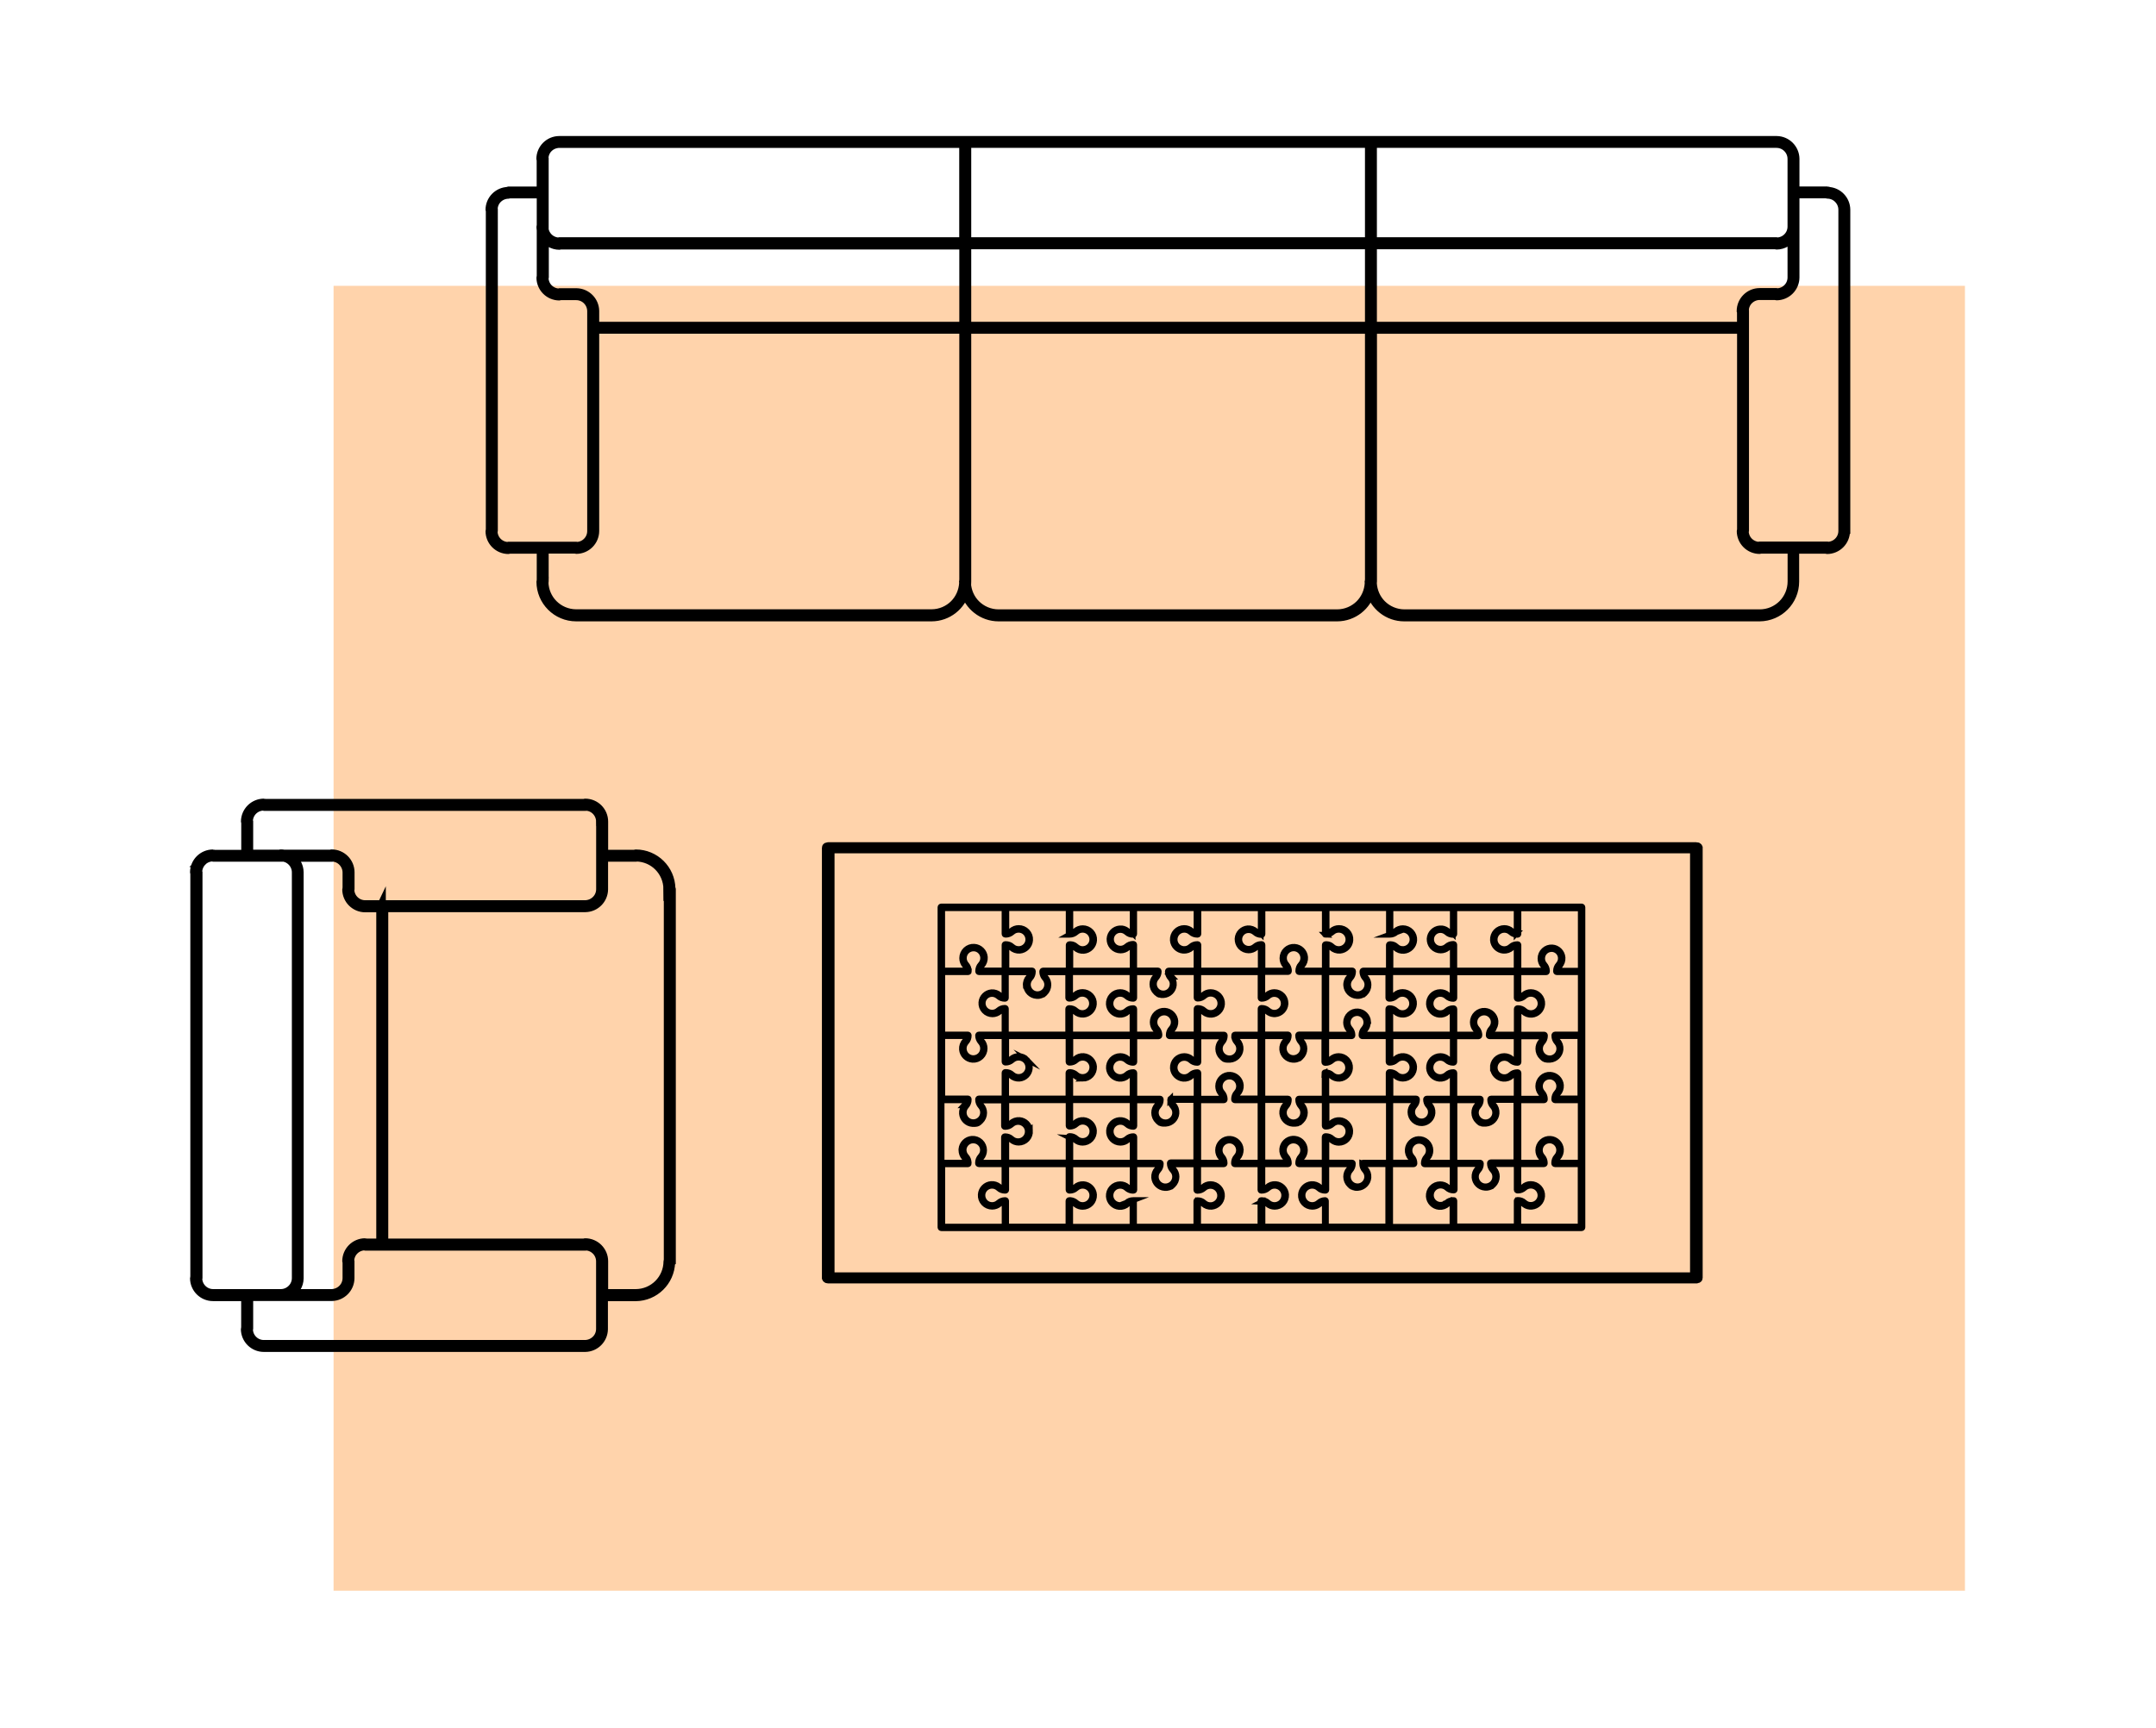
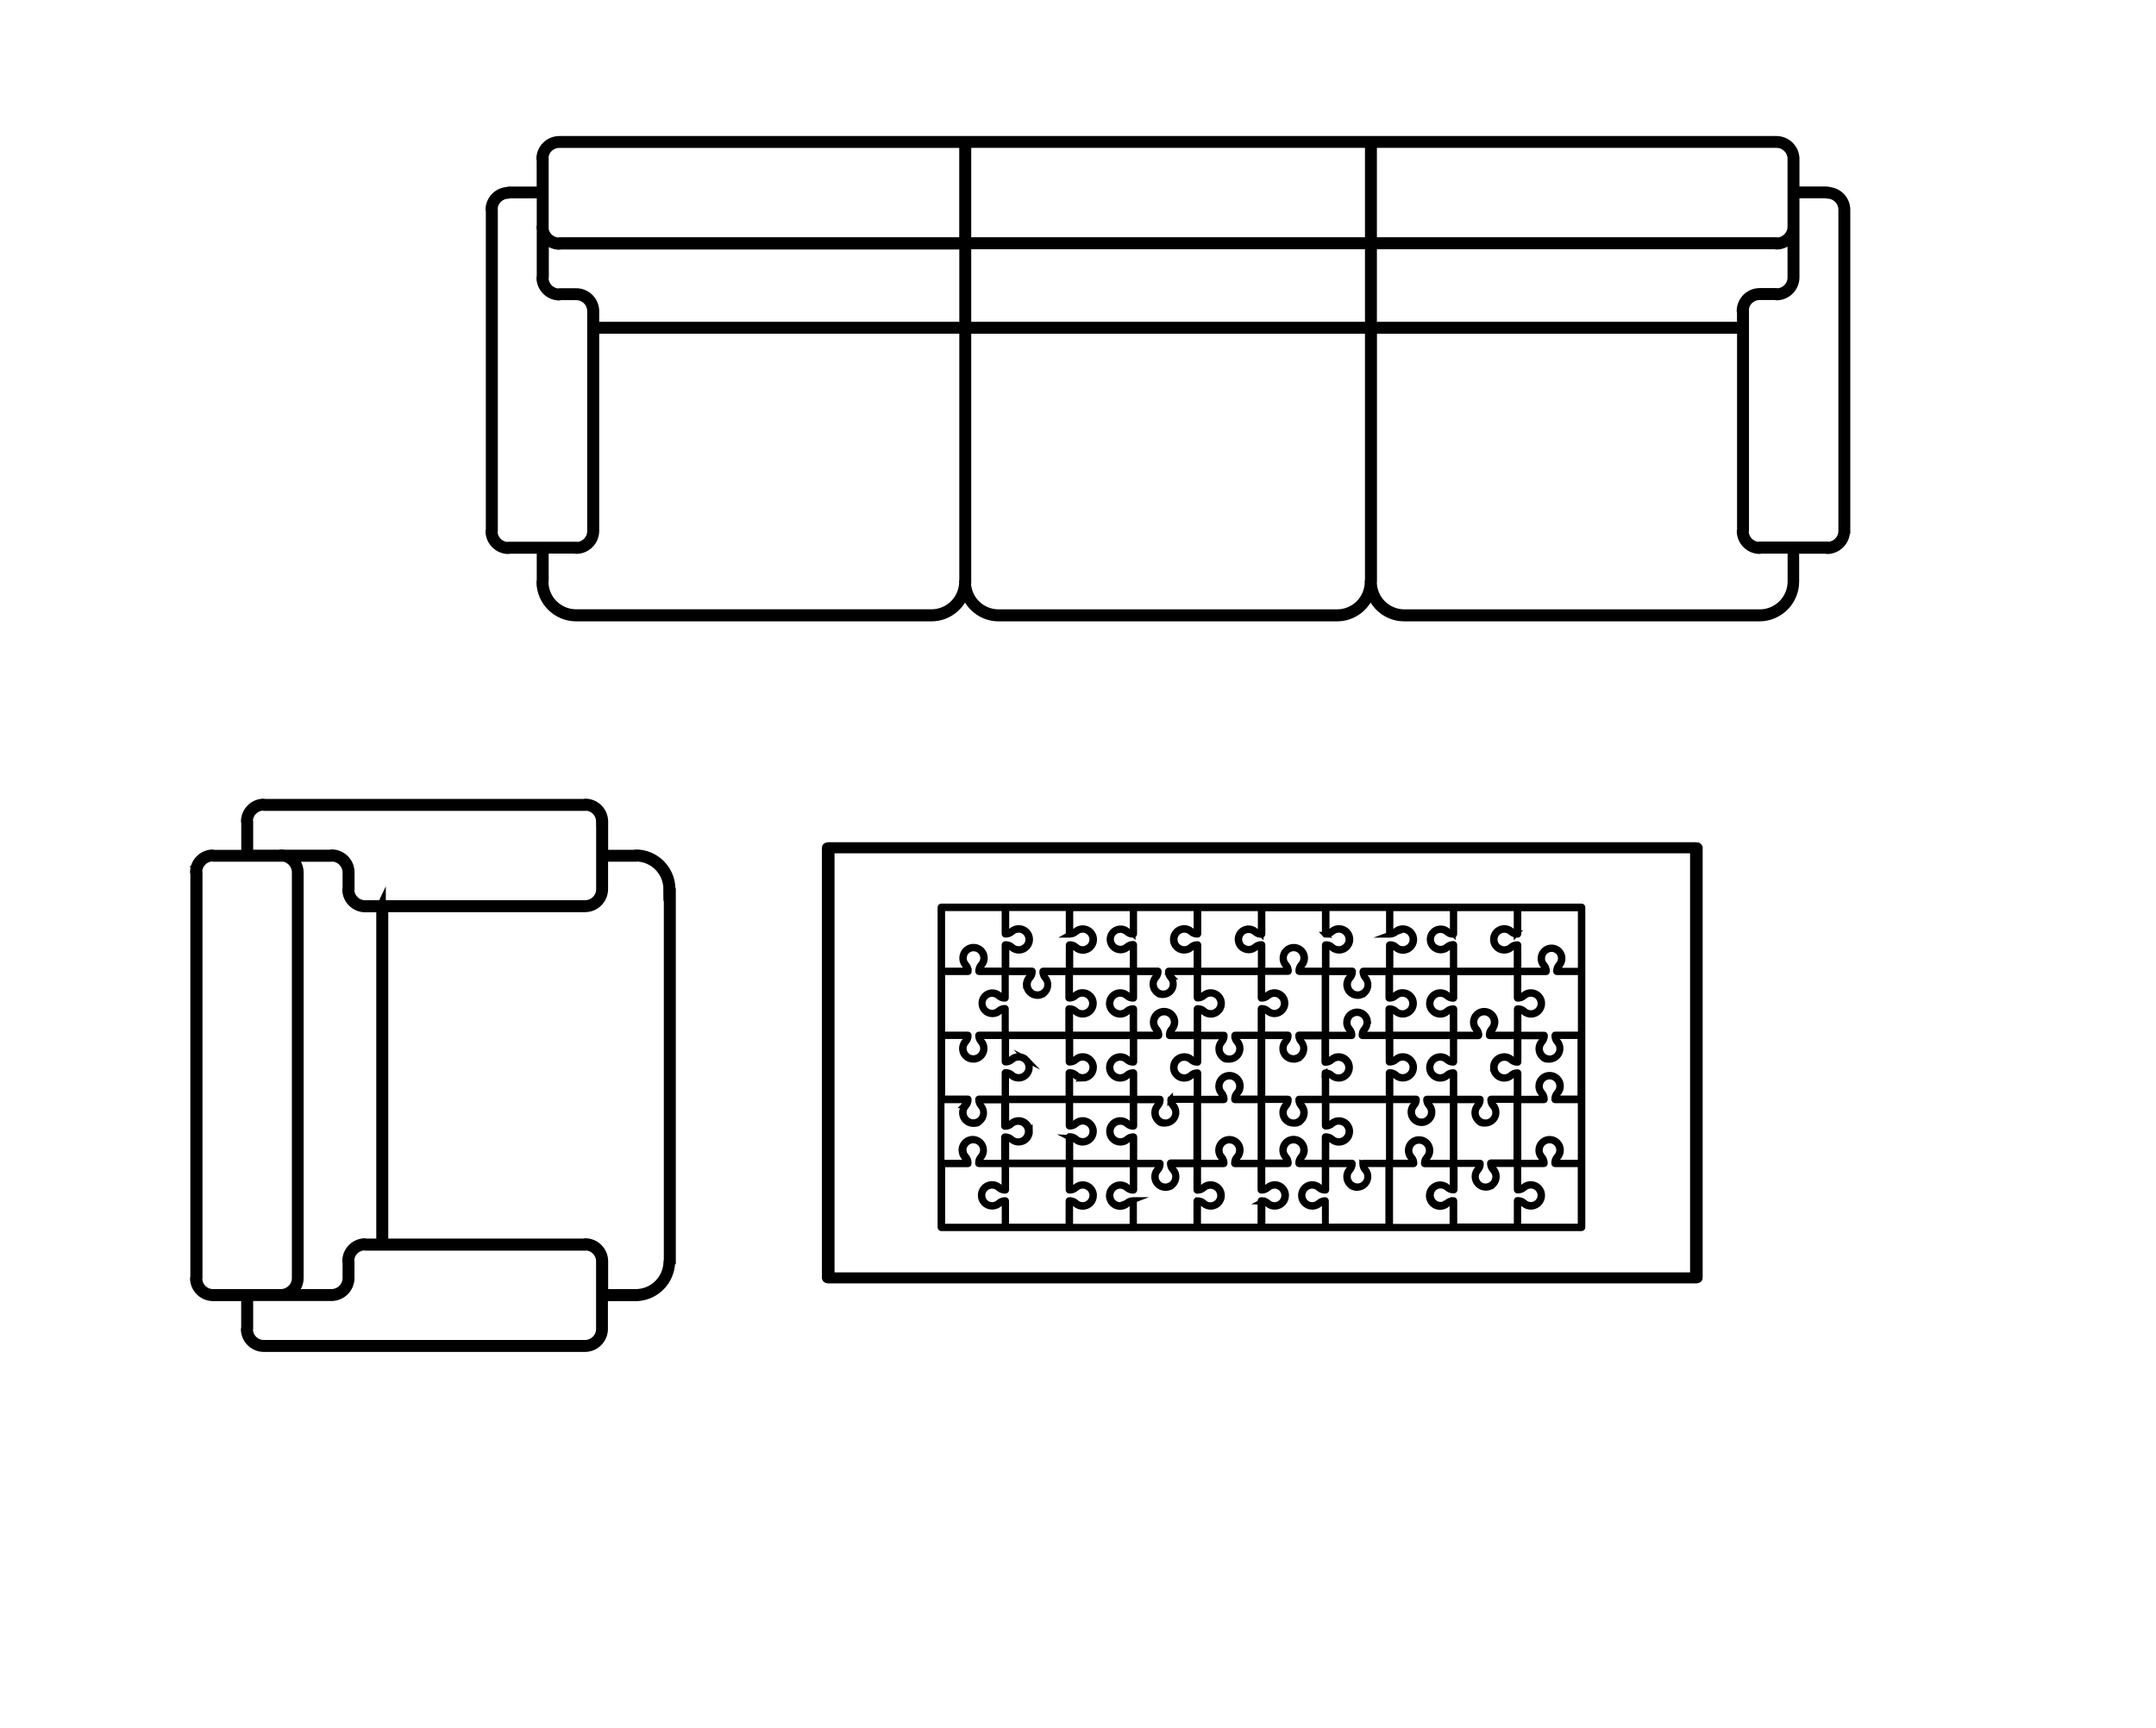
<svg xmlns="http://www.w3.org/2000/svg" viewBox="0 0 282 226" data-name="Layer 1" id="Layer_1">
  <defs>
    <style>
      .cls-1 {
        fill: #ffd3ab;
      }

      .cls-2 {
        stroke-width: .75px;
      }

      .cls-2, .cls-3 {
        fill: none;
        stroke: #000;
        stroke-miterlimit: 10;
      }

      .cls-3 {
        stroke-width: 1.25px;
      }
    </style>
  </defs>
-   <rect height="170.7" width="213.38" y="37.39" x="43.63" class="cls-1" />
  <path d="M108.33,111h113.35v56.07h-113.15v-56.17c0-.06-.09-.1-.2-.1s-.2.04-.2.1v56.27s.02.05.06.07c.04.02.09.03.14.03h113.55c.05,0,.1-.01.14-.03.04-.02.06-.04.06-.07v-56.27s-.02-.05-.06-.07c-.04-.02-.09-.03-.14-.03h-113.55c-.11,0-.2.04-.2.1s.09.1.2.1h0Z" class="cls-3" />
  <path d="M87.77,165.01v-48.66s-.02-.09-.05-.11c-.05-2.49-2.07-4.49-4.57-4.49-.04,0-.08.02-.11.04h-4.12v-4.29s0,0,0-.01,0,0,0-.01c0-1.32-1.07-2.38-2.38-2.38-.04,0-.08.02-.11.04h-41.8s-.07-.04-.11-.04c-1.31,0-2.38,1.07-2.38,2.38,0,.04.02.08.04.11v4.21h-4.21s-.07-.05-.11-.05c-1.32,0-2.38,1.07-2.38,2.38,0,.04.02.08.04.11v52.85s-.04.07-.04.11c0,1.32,1.07,2.38,2.38,2.38,0,0,0,0,.01,0,0,0,0,0,.01,0h4.29v4.16s-.04.07-.04.11c0,1.32,1.07,2.38,2.38,2.38,0,0,0,0,.01,0,0,0,0,0,.01,0h42.01s0,0,0,0c1.29-.02,2.33-1.06,2.35-2.35,0,0,0,0,0,0v-4.29h4.25s0,0,0,0c2.47-.02,4.46-1.99,4.54-4.44.03-.03.06-.07.06-.12ZM32.46,173.94s.03-.05.03-.08v-4.29h10.9s0,0,0,0c1.29-.02,2.33-1.06,2.35-2.35,0,0,0,0,0,0v-2.2s-.02-.06-.04-.09c.02-.54.24-1.03.6-1.39s.85-.58,1.39-.6c.03.02.06.04.09.04h28.76s.06-.02.08-.03c.53.03,1,.24,1.36.59.37.37.61.89.61,1.46,0,0,0,0,0,.01,0,0,0,0,0,.01v8.83c0,.57-.23,1.09-.61,1.46s-.89.6-1.46.61h-41.99s0,0-.01,0c0,0,0,0-.01,0h0c-.57,0-1.09-.23-1.46-.61-.35-.35-.57-.83-.59-1.36ZM49.84,118.7v43.95h-1.96s-.07-.04-.11-.04c-1.32,0-2.38,1.07-2.38,2.38,0,.04.02.08.04.11v2.09c0,.57-.23,1.09-.61,1.46-.37.37-.89.6-1.46.61h-5.49c.72-.4,1.21-1.16,1.22-2.04,0,0,0,0,0,0v-53.07s0,0,0-.01c0,0,0,0,0-.01,0-.86-.46-1.6-1.14-2.02h5.43s.06-.02.08-.03c.53.03,1.01.24,1.36.6.37.37.61.89.61,1.46,0,0,0,0,0,.01,0,0,0,0,0,.01v2.07s-.04.07-.04.11c0,1.32,1.07,2.38,2.38,2.38,0,0,0,0,.01,0,0,0,0,0,.01,0h2.04ZM26.41,112.66c.36-.36.85-.58,1.39-.6.03.02.06.04.09.04h9.26c.4.08.76.28,1.04.56.37.37.61.89.61,1.46,0,0,0,0,0,.01,0,0,0,0,0,.01v53.05c0,.57-.23,1.09-.61,1.46-.37.37-.89.61-1.46.61h-8.83s0,0-.01,0c0,0,0,0-.01,0h0c-.57,0-1.09-.23-1.46-.61-.35-.35-.57-.83-.59-1.36.02-.02.03-.05.03-.08v-53.07s-.02-.07-.04-.09c.02-.54.24-1.03.6-1.39ZM78.6,107.47s0,0,0,.01c0,0,0,0,0,.01v8.83c0,.57-.23,1.09-.61,1.46-.37.37-.89.6-1.46.61h-28.74s0,0-.01,0c0,0,0,0-.01,0-.57,0-1.09-.23-1.46-.61-.35-.35-.57-.83-.59-1.36.02-.02.03-.05.03-.08v-2.2s0,0,0-.01c0,0,0,0,0-.01,0-1.32-1.07-2.38-2.38-2.38-.04,0-.08.02-.11.04h-6.1c-.14-.03-.29-.04-.44-.04-.04,0-.08.02-.11.04h-4.12v-4.29s-.02-.07-.04-.09c.02-.54.24-1.03.6-1.39.36-.36.85-.58,1.39-.6.03.02.06.04.09.04h42.01s.06-.02.08-.03c.53.03,1.01.24,1.36.59.37.37.61.89.61,1.46ZM87.41,116.32s.02.08.04.11v48.45s-.04.07-.04.11h0c0,1.18-.48,2.25-1.25,3.02-.77.77-1.84,1.25-3.02,1.25h-4.22v-4.25s0,0,0-.01c0,0,0,0,0-.01,0-1.31-1.07-2.38-2.38-2.38-.04,0-.08.02-.11.04h-26.27v-43.95h26.4s0,0,0,0c1.29-.02,2.33-1.06,2.35-2.35,0,0,0,0,0,0v-4.25h4.25s.06-.02.08-.03c1.14.03,2.16.49,2.91,1.24.77.77,1.25,1.84,1.25,3.02Z" class="cls-3" />
  <path d="M241.39,69.44s0,0,0-.01V27.42s0,0,0,0c-.02-1.25-1-2.27-2.24-2.34-.03-.03-.07-.06-.12-.06h-4.29v-4.25s0,0,0,0c-.02-1.29-1.06-2.33-2.35-2.35,0,0,0,0,0,0H73.18s0,0-.01,0c0,0,0,0-.01,0-1.32,0-2.38,1.07-2.38,2.38,0,.04.02.08.04.11v4.12h-4.29s-.09.02-.11.05c-1.27.05-2.29,1.09-2.29,2.37,0,.04.02.08.04.11v41.8s-.04.07-.04.11c0,1.32,1.07,2.38,2.38,2.38.04,0,.08-.02.11-.04h4.21v4.16s-.04.07-.04.11c0,2.53,2.05,4.58,4.58,4.58,0,0,0,0,.01,0,0,0,0,0,.01,0h46.46s0,0,0,0c2.1-.01,3.85-1.44,4.37-3.38.53,1.94,2.29,3.38,4.4,3.38,0,0,0,0,.01,0,0,0,0,0,.01,0h44.26s0,0,0,0c2.1-.01,3.85-1.44,4.37-3.38.53,1.94,2.29,3.38,4.4,3.38,0,0,0,0,.01,0,0,0,0,0,.01,0h46.46s0,0,0,0c2.52-.02,4.55-2.06,4.55-4.58,0,0,0,0,0-.01s0,0,0-.01v-4.25h4.16s.07.04.11.04c1.31,0,2.38-1.07,2.38-2.38,0,0,0,0,0-.01ZM179.46,76.28c0-.08.02-.15.02-.22,0,0,0,0,0-.01,0,0,0,0,0-.01v-33h48.35v26.31s-.04.07-.04.11c0,1.32,1.07,2.38,2.38,2.38.04,0,.08-.02.11-.04h4.16v4.25s0,0,0,.01,0,0,0,.01c0,1.18-.48,2.25-1.25,3.02-.77.77-1.84,1.25-3.02,1.25h-46.44s0,0-.01,0c0,0,0,0-.01,0h0c-1.18,0-2.25-.48-3.02-1.25-.72-.72-1.17-1.71-1.23-2.8ZM227.78,40.7s.02.08.04.11v1.91h-48.35v-10.74h52.78s.07.04.11.04c.89,0,1.66-.5,2.07-1.22v5.47s0,0,0,.01,0,0,0,.01c0,.57-.23,1.09-.61,1.46-.35.35-.83.57-1.36.59-.02-.02-.05-.03-.08-.03h-2.2s0,0-.01,0,0,0-.01,0c-1.31,0-2.38,1.07-2.38,2.38ZM126.1,31.98v10.74h-48.35v-2.04s0,0,0,0c-.02-1.29-1.06-2.33-2.35-2.35,0,0,0,0,0,0h-2.2s-.07.02-.09.04c-.54-.02-1.03-.24-1.39-.6s-.58-.85-.6-1.39c.02-.03.04-.06.04-.09v-5.38c.42.68,1.16,1.14,2.02,1.14.04,0,.08-.02.11-.04h52.82ZM179.16,42.72h-52.75v-10.74h52.75v10.74ZM126.41,18.72h52.75v12.94h-52.75v-12.94ZM126.39,76.28c0-.08.02-.15.02-.22,0,0,0,0,0-.01,0,0,0,0,0-.01v-33h52.75v32.92s-.05.07-.05.11c0,.08.02.15.02.22-.06,1.09-.51,2.07-1.23,2.8-.77.77-1.84,1.25-3.02,1.25h-44.24s0,0-.01,0c0,0,0,0-.01,0h0c-1.18,0-2.25-.48-3.02-1.25-.72-.72-1.17-1.71-1.23-2.8ZM71.14,76.04v-4.25h4.12s.07.04.11.04c1.32,0,2.38-1.07,2.38-2.38,0,0,0,0,0-.01,0,0,0,0,0-.01v-26.4h48.35v32.92s-.04.07-.04.11c0,.08.02.15.02.22-.06,1.09-.51,2.07-1.23,2.8-.77.77-1.84,1.25-3.02,1.25h-46.44s0,0-.01,0c0,0,0,0-.01,0h0c-1.18,0-2.25-.48-3.02-1.25-.76-.76-1.22-1.8-1.24-2.95.02-.03.04-.06.04-.09ZM70.83,25.33v4.21s-.04.07-.04.11c0,.15.02.3.04.44v6.1s-.04.07-.04.11c0,1.32,1.07,2.38,2.38,2.38.04,0,.08-.02.11-.04h2.09c.57,0,1.09.23,1.46.61.37.37.6.89.6,1.46v28.74s0,0,0,.01c0,0,0,0,0,.01h0c0,.57-.23,1.09-.61,1.46-.35.35-.83.57-1.36.59-.02-.02-.05-.03-.08-.03h-8.85s-.07.02-.09.04c-.54-.02-1.03-.24-1.39-.6s-.58-.85-.6-1.39c.02-.03.04-.06.04-.09V27.42s-.02-.06-.03-.08c.03-.53.24-1.01.59-1.36.37-.37.89-.61,1.46-.61.04,0,.08-.02.11-.04h4.21ZM71.7,19.33c.37-.37.89-.6,1.46-.61,0,0,0,0,.01,0,0,0,0,0,.01,0h52.91v12.94h-52.91s-.07.02-.09.04c-.54-.02-1.03-.24-1.39-.6-.28-.28-.48-.64-.56-1.04v-9.3s-.02-.06-.03-.08c.03-.53.24-1.01.6-1.36ZM234.43,20.79v8.85c0,.57-.23,1.09-.61,1.46-.35.35-.83.57-1.36.59-.02-.02-.05-.03-.08-.03h-52.91v-12.94h52.89c.57,0,1.09.23,1.46.6.37.37.61.89.61,1.46ZM241.08,27.44v41.99s0,0,0,.01,0,0,0,.01c0,.57-.23,1.09-.61,1.46-.35.35-.83.57-1.36.59-.02-.02-.05-.03-.08-.03h-8.85s-.06.02-.09.04c-.54-.02-1.03-.24-1.39-.6s-.58-.85-.6-1.39c.02-.03.04-.06.04-.09v-28.76s-.02-.06-.03-.08c.03-.53.24-1.01.59-1.36.37-.37.89-.61,1.46-.61,0,0,0,0,.01,0s0,0,.01,0h2.07s.07.04.11.04c1.32,0,2.38-1.07,2.38-2.38,0,0,0,0,0-.01s0,0,0-.01v-10.94h4.16s.07.04.11.04h0c.57,0,1.09.23,1.46.61.37.37.61.89.61,1.46Z" class="cls-3" />
-   <path d="M206.87,118.58h-83.75c-.06,0-.11.05-.11.11v41.87c0,.06.05.11.11.11h83.75c.06,0,.11-.05.11-.11v-41.87c0-.06-.05-.11-.11-.11ZM190.12,156.99h-.04c-.32,0-.62.11-.85.32-.05.04-.1.08-.15.12,0,0,0,0,0,0h0s-.01,0-.02.01h-.02s-.01.02-.02.02c0,0,0,0,0,0,0,0,0,0,0,0h0s-.02.02-.03.02c0,0,0,0,0,0,0,0,0,0,0,0h0s-.02.01-.04.02c0,0-.01,0-.02,0h-.02s-.01.01-.02.02c-.18.07-.37.1-.57.09-.62-.05-1.12-.55-1.16-1.17-.02-.36.1-.69.34-.95.24-.26.58-.4.92-.4.31,0,.61.11.84.32.24.22.54.33.85.33h.05c.06,0,.11-.05.11-.11v-3.35h3.24c-.02.24-.11.46-.26.62-.28.31-.42.71-.39,1.12.06.73.65,1.31,1.38,1.36.03,0,.06,0,.09,0,0,0,0,0,0,0,0,0,.02,0,.03,0h.02s.01,0,.02,0c.02,0,.04,0,.05,0h0s0,0,.01,0c.02,0,.04,0,.06,0h0s0,0,0,0c.05,0,.1-.02.15-.03h0s.05-.01.07-.02c0,0,0,0,.01,0h0s.04-.01.05-.02c0,0,.01,0,.02,0h0s.03-.01.05-.02c0,0,.01,0,.02,0h0s.03-.01.04-.02c0,0,.02,0,.03-.01.01,0,.03-.01.04-.02,0,0,.02,0,.03-.01.01,0,.03-.01.04-.02h0s.02-.01.02-.02c.01,0,.02-.02.04-.02h0s.01-.01.02-.02c.01,0,.02-.02.04-.03h0s.01-.01.02-.02c.01-.01.03-.02.04-.03h0s0-.01.01-.02c.02-.02.04-.03.06-.05.3-.28.47-.68.47-1.09,0-.36-.13-.71-.37-.98-.16-.18-.26-.41-.28-.64h3.24v3.35c0,.06.05.11.11.11h.05c.31,0,.61-.12.85-.33.23-.21.53-.32.84-.32.35,0,.69.15.92.4.24.26.36.6.34.95-.04.62-.54,1.12-1.16,1.17-.35.03-.69-.09-.95-.33-.22-.21-.53-.32-.85-.32h-.04c-.06,0-.11.05-.11.11v3.35h-8.15v-3.35c0-.06-.05-.11-.11-.11ZM173.37,156.99h-.05c-.31,0-.61.12-.85.33-.23.21-.53.32-.84.32-.35,0-.69-.15-.92-.4-.24-.26-.36-.6-.34-.95.04-.62.54-1.12,1.16-1.17.35-.03.69.09.95.33.22.21.53.32.85.32h.04c.06,0,.11-.05.11-.11v-3.35h3.24c-.01.23-.11.46-.28.64-.24.27-.37.62-.37.98,0,.41.17.81.47,1.09.02.02.04.03.06.05,0,0,0,0,.01.01h0s.03.03.04.04c0,0,.01,0,.02.01h0s.02.02.04.03c0,0,.01,0,.02.01h0s.02.02.04.03c0,0,.02.01.03.02.01,0,.03.01.04.02,0,0,.02,0,.03.01.01,0,.03.01.04.02,0,0,.02,0,.03.01.01,0,.03.01.04.02h0s.01,0,.02.01c.02,0,.03.01.05.02h0s0,0,.01,0c.02,0,.03.01.05.02h0s0,0,0,0c.02,0,.05.01.07.02h0s.1.02.15.03c0,0,0,0,0,0h0s.04,0,.06,0c0,0,0,0,.01,0h0s.04,0,.05,0c0,0,.01,0,.02,0h.02s.02,0,.03,0c0,0,0,0,0,0,.04,0,.07,0,.09,0,.73-.05,1.32-.64,1.38-1.36.03-.42-.1-.82-.39-1.12-.15-.17-.24-.39-.26-.62h3.24v8.15h-8.15v-3.35c0-.06-.05-.11-.11-.11ZM148.25,156.99h-.04c-.32,0-.62.11-.85.32-.26.24-.6.36-.95.33-.62-.05-1.12-.55-1.16-1.17-.02-.36.1-.69.34-.95.24-.26.58-.4.92-.4.31,0,.61.11.84.32.21.19.47.3.74.33.04,0,.08,0,.12,0h.05c.06,0,.11-.05.11-.11v-3.35h3.24c-.02.24-.11.46-.26.62-.28.31-.42.71-.39,1.12.06.73.65,1.31,1.38,1.36.03,0,.06,0,.09,0,0,0,0,0,0,0,0,0,.02,0,.03,0h.02s.01,0,.02,0c.02,0,.04,0,.05,0h0s0,0,.01,0c.02,0,.04,0,.06,0h0s0,0,0,0c.05,0,.1-.02.15-.03.02,0,.05-.01.07-.02,0,0,0,0,.01,0h0s.04-.01.05-.02c0,0,.01,0,.02,0h0s.03-.01.05-.02c0,0,.01,0,.02,0h0s.03-.01.04-.02c0,0,.02,0,.03-.01.01,0,.03-.01.04-.02,0,0,.02,0,.03-.01.01,0,.03-.01.04-.02h0s.02-.01.02-.02c.01,0,.02-.02.04-.02h0s.01-.01.02-.02c.01,0,.02-.02.04-.03h0s.01-.01.02-.02c.01-.01.03-.02.04-.03h0s0-.01.01-.02c.02-.02.04-.03.06-.05.3-.28.47-.68.47-1.09,0-.36-.13-.71-.37-.98-.16-.18-.26-.41-.28-.64h3.24v3.35c0,.06.05.11.11.11h.05c.31,0,.61-.12.85-.33.23-.21.53-.32.84-.32.35,0,.69.15.92.4.24.26.36.6.34.95-.04.62-.54,1.12-1.16,1.17-.35.03-.69-.09-.95-.33-.22-.21-.53-.32-.85-.32h-.04c-.06,0-.11.05-.11.11v3.35h-8.15v-3.35c0-.06-.05-.11-.11-.11ZM131.5,156.99h-.05c-.31,0-.61.12-.85.33-.23.21-.53.32-.84.32-.35,0-.69-.15-.92-.4-.24-.26-.36-.6-.34-.95.04-.62.54-1.12,1.16-1.17.35-.03.69.09.95.33.22.21.53.32.85.32h.04c.06,0,.11-.05.11-.11v-3.35h8.15v3.35c0,.06.05.11.11.11h.04c.32,0,.62-.11.85-.32.26-.24.6-.36.95-.33.62.05,1.12.55,1.16,1.17.02.36-.1.69-.34.95-.24.26-.58.4-.92.4-.31,0-.61-.11-.84-.32-.21-.19-.47-.3-.74-.33-.04,0-.08,0-.12,0h-.05c-.06,0-.11.05-.11.11v3.35h-8.15v-3.35c0-.06-.05-.11-.11-.11ZM131.5,122.28h.05c.31,0,.61-.12.85-.33.23-.21.53-.32.84-.32.35,0,.69.15.92.4.24.26.36.6.34.95-.04.62-.54,1.12-1.16,1.17-.35.03-.69-.09-.95-.33-.22-.21-.53-.32-.85-.32h-.04c-.06,0-.11.05-.11.11v3.34h-3.22c.02-.24.11-.46.26-.62.28-.31.42-.71.39-1.12-.06-.73-.65-1.31-1.38-1.36-.42-.03-.81.11-1.12.4-.3.28-.47.68-.47,1.09,0,.36.13.71.37.98.16.18.26.41.28.64h-3.26v-8.15h8.15v3.36c0,.06.05.11.11.11ZM139.87,122.28h.05c.31,0,.61-.12.85-.33.23-.21.53-.32.84-.32.35,0,.69.15.92.4.24.26.36.6.34.95-.04.62-.54,1.12-1.16,1.17-.2.02-.39-.01-.57-.09-.14-.06-.27-.14-.38-.24-.06-.05-.12-.1-.18-.14h0s0,0,0,0h0c-.16-.1-.34-.16-.54-.17,0,0-.02,0-.02,0h0s-.06,0-.09,0h-.04c-.06,0-.11.05-.11.11v3.34h-3.35c-.06,0-.11.05-.11.11v.05c0,.21.06.42.16.61.05.09.11.17.17.24.08.09.14.18.19.28.08.17.13.36.13.55,0,.35-.15.69-.4.92-.26.24-.6.36-.95.34-.62-.04-1.12-.54-1.17-1.16-.02-.24.03-.47.14-.68.05-.1.12-.19.19-.27.21-.22.32-.53.32-.85v-.04c0-.06-.05-.11-.11-.11h-3.35v-3.23c.24.02.46.11.62.26.31.28.71.42,1.12.39.73-.06,1.31-.65,1.36-1.38.03-.42-.11-.81-.4-1.12-.28-.3-.68-.47-1.09-.47-.36,0-.71.13-.98.37-.18.16-.41.26-.64.28v-3.25h8.15v3.36c0,.06.05.11.11.11ZM173.37,122.28h.05c.31,0,.61-.12.85-.33.23-.21.53-.32.84-.32.35,0,.69.15.92.4.24.26.36.6.34.95-.04.62-.54,1.12-1.16,1.17-.27.02-.53-.04-.76-.18-.07-.04-.13-.09-.19-.15-.06-.05-.12-.1-.18-.14h0s0,0,0,0h0c-.16-.1-.34-.16-.54-.17,0,0-.02,0-.02,0h0s-.06,0-.09,0h-.04c-.06,0-.11.05-.11.11v3.34h-3.22c.02-.24.11-.46.26-.62.28-.31.42-.71.39-1.12-.06-.73-.65-1.31-1.38-1.36-.42-.03-.81.11-1.12.4-.3.28-.47.68-.47,1.09,0,.36.13.71.37.98.16.18.26.41.28.64h-3.26v-3.37c0-.06-.05-.11-.11-.11h-.05c-.3,0-.6.12-.83.32-.22.2-.51.31-.81.31-.34,0-.67-.14-.9-.39-.23-.25-.35-.58-.33-.92.04-.6.52-1.09,1.12-1.13.34-.03.67.09.93.32.22.2.51.31.83.31h.04c.06,0,.11-.05.11-.11v-3.37h8.15v3.36c0,.06.05.11.11.11ZM181.75,122.28h.05c.31,0,.61-.12.85-.33.23-.21.53-.32.84-.32.35,0,.69.15.92.4.24.26.36.6.34.95-.04.62-.54,1.12-1.16,1.17-.3.02-.58-.05-.82-.22-.05-.03-.09-.07-.13-.11-.06-.05-.12-.1-.18-.14h0s0,0,0,0h0c-.16-.1-.34-.16-.54-.17,0,0-.02,0-.02,0h0s-.06,0-.09,0h-.04c-.06,0-.11.05-.11.11v3.34h-3.35c-.06,0-.11.05-.11.11v.05c0,.21.06.42.16.61.05.09.11.17.17.24.08.09.14.18.19.28.08.17.13.36.13.55,0,.35-.15.69-.4.92-.26.24-.6.36-.95.34-.62-.04-1.12-.54-1.17-1.16-.02-.24.03-.47.14-.68.05-.1.12-.19.19-.27.21-.22.32-.53.32-.85v-.04c0-.06-.05-.11-.11-.11h-3.35v-3.23c.13,0,.26.04.38.1.09.04.18.1.25.16.31.28.71.42,1.12.39.73-.06,1.31-.65,1.36-1.38.03-.42-.11-.81-.4-1.12-.28-.3-.68-.47-1.09-.47-.36,0-.71.13-.98.37-.18.16-.41.26-.64.28v-3.25h8.15v3.36c0,.06.05.11.11.11ZM195.27,139.74c.05.73.64,1.32,1.36,1.38.42.03.81-.1,1.12-.39.17-.15.39-.24.62-.26v3.24h-3.35c-.06,0-.11.05-.11.11v.04c0,.32.11.62.32.85.24.26.36.6.33.95-.05.62-.55,1.12-1.17,1.16-.36.02-.69-.1-.95-.34-.26-.24-.4-.58-.4-.92,0-.31.11-.61.32-.84.22-.24.33-.54.33-.85v-.05c0-.06-.05-.11-.11-.11h-3.35v-3.35c0-.06-.05-.11-.11-.11h-.04c-.32,0-.62.11-.85.32-.16.15-.36.25-.57.3-.13.03-.26.04-.39.03-.62-.05-1.12-.55-1.16-1.17-.02-.36.1-.69.34-.95.24-.26.58-.4.92-.4.31,0,.61.11.84.32.24.22.54.33.85.33h.05c.06,0,.11-.05.11-.11v-3.35h3.17c.06,0,.11-.05.11-.11v-.05s0-.08,0-.12c-.03-.27-.14-.53-.33-.74-.21-.23-.32-.53-.32-.84,0-.35.15-.69.4-.92.26-.24.6-.36.95-.34.62.04,1.12.54,1.17,1.16.03.35-.09.69-.33.95-.21.22-.32.53-.32.85v.04c0,.06.05.11.11.11h3.54v3.24c-.23-.01-.46-.11-.64-.28-.27-.24-.62-.37-.98-.37-.41,0-.81.17-1.09.47-.28.3-.42.7-.4,1.12ZM195.25,153.1c.21.23.32.53.32.84,0,.35-.15.69-.4.92-.26.24-.6.36-.95.34-.62-.04-1.12-.54-1.17-1.16-.03-.35.09-.69.33-.95.21-.22.32-.53.32-.85v-.04c0-.06-.05-.11-.11-.11h-3.35v-8.15h3.24c-.01.23-.11.46-.28.64-.24.27-.37.62-.37.98,0,.41.17.81.47,1.09.02.02.04.03.06.05,0,0,0,0,.01.01h0s.03.03.04.04c0,0,.01,0,.02.01h0s.02.02.04.03c0,0,.01,0,.02.01h0s.02.02.03.03c0,0,.02.01.03.02.01,0,.02.01.03.02,0,0,.02.01.03.02.01,0,.02.01.03.02.01,0,.02.01.03.01.01,0,.02.01.04.02.01,0,.02,0,.03.01.01,0,.02,0,.04.01h0s.02,0,.03.01c0,0,.02,0,.03,0h.01s.02.01.02.01c0,0,.02,0,.03,0h.02s.01,0,.02.01c.02,0,.04,0,.06.01.01,0,.03,0,.04,0h0s.02,0,.03,0c0,0,.02,0,.02,0h.02s.02,0,.03,0c0,0,.02,0,.03,0h0s.02,0,.04,0c.01,0,.02,0,.03,0h.01s.02,0,.02,0h0s.07,0,.1,0c.73-.05,1.32-.64,1.38-1.36.03-.42-.1-.82-.39-1.12-.15-.17-.24-.39-.26-.62h3.24v8.15h-3.35c-.06,0-.11.05-.11.11v.05c0,.31.12.61.33.85ZM178.95,133.64c-.06-.71-.63-1.28-1.34-1.33-.41-.03-.79.11-1.09.39-.29.27-.46.66-.46,1.06,0,.35.13.69.36.96.16.18.25.4.27.62h-3.21v-8.15h3.24c-.02.24-.11.46-.26.62h0c-.14.15-.24.32-.3.5-.07.2-.1.41-.08.62.06.73.65,1.31,1.38,1.36.03,0,.06,0,.1,0h0s.02,0,.03,0h.02s.02,0,.02,0c.02,0,.03,0,.05,0h0s.01,0,.02,0c.02,0,.03,0,.05,0h0s0,0,.01,0c.02,0,.04,0,.07-.01h0s.05-.01.07-.02c0,0,0,0,0,0h0s.04-.01.06-.02c0,0,0,0,.01,0h0s.03-.01.05-.02c0,0,.01,0,.02,0h0s.03-.01.04-.02c0,0,.01,0,.02,0h0s.03-.01.04-.02c0,0,.02,0,.03-.01.01,0,.03-.01.04-.02,0,0,.02,0,.03-.01.01,0,.03-.01.04-.02h0s.01-.01.02-.01c.01,0,.03-.02.04-.02h0s.01-.01.02-.02c.01,0,.03-.02.04-.03h0s.01-.01.02-.02c.01-.01.03-.02.04-.03h0s0-.01.01-.01c.02-.02.04-.03.06-.05.3-.28.47-.68.47-1.09,0-.28-.08-.56-.23-.8-.04-.07-.09-.13-.14-.19-.04-.05-.08-.1-.12-.16-.09-.15-.15-.32-.16-.49h3.24v3.35c0,.06.05.11.11.11h.05c.31,0,.61-.12.85-.33.23-.21.53-.32.84-.32.35,0,.69.15.92.4.24.26.36.6.34.95-.04.62-.54,1.12-1.16,1.17-.35.03-.69-.09-.95-.33-.22-.21-.53-.32-.85-.32h-.04c-.06,0-.11.05-.11.11v3.35h-3.31c.02-.23.1-.44.25-.6.27-.3.41-.69.38-1.09ZM190.01,130.43c-.23-.01-.46-.11-.64-.28-.27-.24-.62-.37-.98-.37-.41,0-.81.17-1.09.47-.28.3-.42.7-.4,1.12.05.73.64,1.32,1.36,1.38.42.03.81-.1,1.12-.39.17-.15.39-.24.62-.26v3.23h-8.15v-3.24c.24.02.46.11.62.26.31.28.71.42,1.12.39.73-.06,1.31-.65,1.36-1.38.03-.42-.11-.81-.4-1.12-.28-.3-.68-.47-1.09-.47-.36,0-.71.13-.98.37-.18.16-.41.26-.64.28v-3.24h8.15v3.25ZM195.22,134.71c.28-.31.42-.71.39-1.12-.06-.73-.65-1.31-1.38-1.36-.42-.03-.81.11-1.12.4-.3.28-.47.68-.47,1.09,0,.36.13.71.37.98.16.18.26.41.28.64h-3.06v-3.34c0-.06-.05-.11-.11-.11h-.04c-.32,0-.62.11-.85.32-.26.24-.6.36-.95.33-.62-.05-1.12-.55-1.16-1.17-.02-.36.1-.69.34-.95.24-.26.58-.4.92-.4.31,0,.61.11.84.32.24.22.54.33.85.33h.05c.06,0,.11-.05.11-.11v-3.36h8.15v3.35c0,.06.05.11.11.11h.05s.08,0,.12,0c.27-.03.53-.14.74-.33.23-.21.53-.32.84-.32.35,0,.69.15.92.4.24.26.36.6.34.95-.04.62-.54,1.12-1.16,1.17-.35.03-.69-.09-.95-.33-.22-.21-.53-.32-.85-.32h-.04c-.06,0-.11.05-.11.11v3.35h-3.42c.02-.24.11-.46.26-.62ZM162.29,150.34h0c-.06-.73-.65-1.31-1.38-1.36-.42-.03-.81.11-1.12.4-.3.28-.47.68-.47,1.09,0,.36.13.71.37.98.16.18.26.41.28.64h-3.24v-8.15h3.35c.06,0,.11-.05.11-.11v-.05c0-.31-.12-.61-.33-.85-.21-.23-.32-.53-.32-.84,0-.35.15-.69.4-.92.26-.24.6-.36.95-.34.62.04,1.12.54,1.17,1.16.03.35-.09.69-.33.95-.21.22-.32.53-.32.85v.04c0,.06.05.11.11.11h3.35v8.15h-3.24c.02-.24.11-.46.26-.62.28-.31.42-.71.39-1.12ZM161.91,143.08c.28-.31.42-.71.39-1.12h0c-.06-.73-.65-1.31-1.38-1.36-.42-.03-.81.11-1.12.4-.3.28-.47.68-.47,1.09,0,.32.1.62.29.88.03.04.06.07.09.11.16.18.26.41.28.64h-3.24v-3.35c0-.06-.05-.11-.11-.11h-.04c-.32,0-.62.11-.85.32-.26.24-.6.36-.95.33-.62-.05-1.12-.55-1.16-1.17-.02-.36.1-.69.34-.95.24-.26.58-.4.92-.4.31,0,.61.11.84.32.24.22.54.33.85.33h.05c.06,0,.11-.05.11-.11v-3.35h3.24c-.01.23-.11.46-.28.64-.24.27-.37.62-.37.98,0,.41.17.81.47,1.09.02.02.04.03.06.05,0,0,0,0,.01.01h0s.03.03.04.04c0,0,.01,0,.02.01h0s.02.02.04.03c0,0,.01,0,.02.01h0s.02.02.03.03c0,0,.02.01.03.02.01,0,.02.01.03.02,0,0,.02.01.03.02.01,0,.02.01.03.02.01,0,.02,0,.03.01.01,0,.02.01.03.02h0s.02,0,.03.01c.01,0,.02,0,.04.01h0s.02,0,.03.01c.01,0,.02,0,.03.01h.01s.02,0,.02.01c.01,0,.02,0,.03,0h.02s.01,0,.02,0c.02,0,.04.01.07.01,0,0,.01,0,.02,0h.02s.03,0,.04,0c0,0,.02,0,.02,0h.01s.02,0,.04,0c0,0,.02,0,.03,0h.01s.02,0,.04,0c.01,0,.02,0,.03,0h0s.02,0,.02,0h0s.07,0,.1,0c.73-.05,1.32-.64,1.38-1.36.03-.42-.1-.82-.39-1.12-.15-.17-.24-.39-.26-.62h3.24v8.15h-3.24c.02-.24.11-.46.26-.62ZM153.38,153.1c.21.23.32.53.32.84,0,.35-.15.69-.4.92-.26.24-.6.36-.95.34-.62-.04-1.12-.54-1.17-1.16-.03-.35.09-.69.33-.95.21-.22.32-.53.32-.85v-.04c0-.06-.05-.11-.11-.11h-3.35v-3.35c0-.06-.05-.11-.11-.11h-.03c-.31,0-.61.12-.85.33-.23.21-.53.32-.84.32-.35,0-.69-.15-.92-.4-.24-.26-.36-.6-.34-.95.04-.62.54-1.12,1.16-1.17.35-.03.69.09.95.33.22.21.53.32.85.32h.02c.06,0,.11-.05.11-.11v-3.35h3.24c-.01.23-.11.46-.28.64-.24.27-.37.62-.37.98,0,.41.17.81.47,1.09.02.02.04.03.06.05,0,0,0,0,.01,0h0s.03.03.04.04c0,0,.01,0,.02.01h0s.02.02.03.03c0,0,.01,0,.02.01h0s.02.02.03.03c0,0,.02.01.03.02.01,0,.02.01.03.02,0,0,.02.01.03.02.01,0,.02.01.03.02.01,0,.02,0,.03.01.01,0,.02.01.04.02.01,0,.02,0,.03.01.01,0,.02,0,.04.01h0s.02,0,.03.01c0,0,.02,0,.03,0h.02s.02.01.02.01c.01,0,.02,0,.03,0h.02s.01,0,.02.01c.02,0,.04,0,.06.01.01,0,.03,0,.04,0h0s.02,0,.03,0c0,0,.02,0,.02,0h.02s.02,0,.03,0c0,0,.02,0,.03,0h0s.02,0,.04,0c.01,0,.02,0,.03,0h.01s.02,0,.02,0h0s.07,0,.1,0c.73-.05,1.32-.64,1.38-1.36.03-.42-.1-.82-.39-1.12-.15-.17-.24-.39-.26-.62h3.24v8.15h-3.35c-.06,0-.11.05-.11.11v.05c0,.31.12.61.33.85ZM134.72,147.9c-.05-.73-.64-1.32-1.36-1.38-.42-.03-.82.1-1.12.39-.17.15-.39.24-.62.26v-3.24h8.15v3.35c0,.06.05.11.11.11h.04c.32,0,.62-.11.85-.32.26-.24.6-.36.95-.33.62.05,1.12.55,1.16,1.17.02.36-.1.69-.34.95-.24.26-.58.4-.92.4-.31,0-.61-.11-.84-.32-.24-.22-.54-.33-.85-.33h-.05c-.06,0-.11.05-.11.11v3.35h-8.15v-3.24c.23.01.46.11.64.28.27.24.62.37.98.37.41,0,.81-.17,1.09-.47.28-.3.42-.7.4-1.12ZM134.32,138.62c-.28-.3-.68-.47-1.09-.47-.36,0-.71.13-.98.37-.18.16-.41.26-.64.28v-3.24h8.15v3.35c0,.06.05.11.11.11h.04c.32,0,.62-.11.85-.32.11-.1.24-.19.38-.24.18-.07.37-.1.57-.09.62.05,1.12.55,1.16,1.17.02.36-.1.69-.34.95-.24.26-.58.4-.92.4-.31,0-.61-.11-.84-.32-.21-.19-.47-.3-.74-.33-.04,0-.08,0-.12,0h-.05c-.06,0-.11.05-.11.11v3.35h-8.15v-3.24c.24.02.46.11.62.26.31.28.71.42,1.12.39.73-.06,1.31-.65,1.36-1.38.03-.42-.11-.81-.4-1.12ZM134.2,128.93c.06.73.65,1.31,1.38,1.36.03,0,.06,0,.1,0h0s.02,0,.03,0h.02s.02,0,.02,0c.02,0,.03,0,.05,0h0s.01,0,.02,0c.02,0,.03,0,.05,0h0s0,0,.01,0c.02,0,.04,0,.07-.01h0s.05-.01.07-.02c0,0,0,0,0,0h0s.04-.01.06-.02c0,0,0,0,.01,0h0s.03-.01.05-.02c0,0,.01,0,.02,0h0s.03-.01.04-.02c0,0,.01,0,.02,0h0s.03-.01.04-.02c0,0,.02,0,.03-.01.01,0,.03-.01.04-.02,0,0,.02,0,.03-.01.01,0,.03-.01.04-.02,0,0,.02,0,.03-.02.01,0,.03-.02.04-.02h0s.01-.01.02-.02c.01,0,.03-.02.04-.03h0s.01-.01.02-.02c.01-.01.03-.02.04-.03h0s0-.01.01-.01c.02-.02.04-.03.06-.05.3-.28.47-.68.47-1.09,0-.28-.08-.56-.23-.8-.04-.07-.09-.13-.14-.19-.04-.05-.08-.1-.12-.16-.09-.15-.15-.32-.16-.49h3.24v3.35c0,.06.05.11.11.11h.05c.31,0,.61-.12.85-.33.23-.21.53-.32.84-.32.35,0,.69.15.92.4.24.26.36.6.34.95-.04.62-.54,1.12-1.16,1.17-.35.03-.69-.09-.95-.33-.22-.21-.53-.32-.85-.32h-.04c-.06,0-.11.05-.11.11v3.35h-8.15v-3.38c0-.06-.05-.11-.11-.11h-.05c-.3,0-.6.12-.83.32-.22.2-.51.31-.81.31-.34,0-.67-.14-.9-.39-.23-.25-.35-.58-.33-.92.04-.6.52-1.09,1.12-1.13.34-.03.67.09.93.32.22.2.51.31.83.31h.04c.06,0,.11-.05.11-.11v-3.36h3.24c-.02.24-.11.46-.26.62h0c-.14.15-.24.32-.3.5-.07.2-.1.41-.08.62ZM153.23,127.76c-.14-.15-.23-.36-.25-.58h3.53v3.35c0,.06.05.11.11.11h.05c.31,0,.61-.12.85-.33.23-.21.53-.32.84-.32.35,0,.69.15.92.4.24.26.36.6.34.95-.04.62-.54,1.12-1.16,1.17-.35.03-.69-.09-.95-.33-.22-.21-.53-.32-.85-.32h-.04c-.06,0-.11.05-.11.11v3.35h-3.42c.02-.24.11-.46.26-.62.28-.31.42-.71.39-1.12-.06-.73-.65-1.31-1.38-1.36-.42-.03-.81.11-1.12.4-.3.28-.47.68-.47,1.09,0,.36.13.71.37.98.16.18.26.41.28.64h-3.06v-3.34c0-.06-.05-.11-.11-.11h-.04c-.32,0-.62.11-.85.32-.26.24-.6.36-.95.33-.62-.05-1.12-.55-1.16-1.17-.02-.36.1-.69.34-.95.24-.26.58-.4.92-.4.31,0,.61.11.84.32.24.22.54.33.85.33h.05c.06,0,.11-.05.11-.11v-3.36h2.99c-.02.22-.11.43-.26.6-.24.27-.36.61-.36.96,0,.4.17.79.46,1.06.02.02.03.03.05.05,0,0,0,0,.01.01h0s.02.03.04.03c0,0,.01,0,.02.01h0s.02.02.03.03c0,0,.02.01.02.02h0s.02.02.03.02c0,0,.02.01.03.02.01,0,.02.01.03.02.01,0,.02.01.03.02,0,0,.02.01.03.02.01,0,.02.01.03.02,0,0,.02,0,.03.01.01,0,.02.01.04.02,0,0,.01,0,.02,0h0s.02.01.04.02c0,0,.01,0,.02,0h.01s.02.01.04.01c0,0,0,0,.01,0h0c.05.02.1.03.16.04h0s0,0,.01,0c.01,0,.02,0,.03,0h.02s.02,0,.02,0c.01,0,.02,0,.03,0h0s.02,0,.03,0c.01,0,.02,0,.04,0h0s.01,0,.02,0h0s.07,0,.09,0c.71-.05,1.29-.62,1.34-1.33.03-.41-.1-.79-.38-1.09ZM141.61,141.12c.41,0,.81-.17,1.09-.47.28-.3.42-.7.4-1.12-.05-.73-.64-1.32-1.36-1.38-.42-.03-.81.1-1.12.39-.17.15-.39.24-.62.26v-3.24h8.15v3.24c-.23-.01-.46-.11-.64-.28-.27-.24-.62-.37-.98-.37-.41,0-.81.17-1.09.47-.28.3-.42.7-.4,1.12.05.73.64,1.32,1.36,1.38.42.03.81-.1,1.12-.39.17-.15.39-.24.62-.26v3.24h-8.15v-3.24c.2.01.4.09.57.21.03.02.05.04.08.06.27.24.62.37.98.37ZM148.14,130.43c-.23-.01-.46-.11-.64-.28-.27-.24-.62-.37-.98-.37-.41,0-.81.17-1.09.47-.28.3-.42.7-.4,1.12.05.73.64,1.32,1.36,1.38.42.03.81-.1,1.12-.39.17-.15.39-.24.62-.26v3.23h-8.15v-3.24c.24.02.46.11.62.26.31.28.71.42,1.12.39.73-.06,1.31-.65,1.36-1.38.03-.42-.11-.81-.4-1.12-.28-.3-.68-.47-1.09-.47-.36,0-.71.13-.98.37-.18.16-.41.26-.64.28v-3.24h8.15v3.25ZM139.98,148.84c.23.01.46.11.64.28.27.24.62.37.98.37.41,0,.81-.17,1.09-.47.28-.3.42-.7.4-1.12-.05-.73-.64-1.32-1.36-1.38-.42-.03-.82.1-1.12.39-.17.15-.39.24-.62.26v-3.24h8.15v3.24c-.23-.02-.44-.11-.6-.26-.31-.28-.71-.42-1.12-.39-.73.06-1.31.65-1.36,1.38-.03.42.11.81.4,1.12.28.3.68.47,1.09.47.36,0,.71-.13.98-.37.18-.16.4-.25.62-.27v3.24h-8.15v-3.24ZM153.05,143.82v.04c0,.32.11.62.32.85.24.26.36.6.33.95-.05.62-.55,1.12-1.17,1.16-.36.02-.69-.1-.95-.34-.26-.24-.4-.58-.4-.92,0-.31.11-.61.32-.84.22-.24.33-.54.33-.85v-.05c0-.06-.05-.11-.11-.11h-3.35v-3.35c0-.06-.05-.11-.11-.11h-.04c-.32,0-.62.11-.85.32-.16.15-.36.25-.57.3-.13.03-.26.04-.39.03-.62-.05-1.12-.55-1.16-1.17-.02-.36.1-.69.34-.95.24-.26.58-.4.92-.4.31,0,.61.11.84.32.21.19.47.3.74.33.04,0,.08,0,.12,0h.05c.06,0,.11-.05.11-.11v-3.35h3.17c.06,0,.11-.05.11-.11v-.05s0-.08,0-.12c-.03-.27-.14-.53-.33-.74-.21-.23-.32-.53-.32-.84,0-.35.15-.69.4-.92.26-.24.6-.36.95-.34.62.04,1.12.54,1.17,1.16.03.35-.09.69-.33.95-.21.22-.32.53-.32.85v.04c0,.06.05.11.11.11h3.54v3.24c-.23-.01-.46-.11-.64-.28-.27-.24-.62-.37-.98-.37-.41,0-.81.17-1.09.47-.28.3-.42.7-.4,1.12.05.73.64,1.32,1.36,1.38.42.03.81-.1,1.12-.39.17-.15.39-.24.62-.26v3.24h-3.35c-.06,0-.11.05-.11.11ZM161.42,135.45v.04c0,.32.11.62.32.85.24.26.36.6.33.95-.05.62-.55,1.12-1.17,1.16-.36.02-.69-.1-.95-.34-.26-.24-.4-.58-.4-.92,0-.31.11-.61.32-.84.22-.24.33-.54.33-.85v-.05c0-.06-.05-.11-.11-.11h-3.35v-3.24c.24.02.46.11.62.26.03.03.07.06.11.09.29.22.65.32,1.01.3.73-.06,1.31-.65,1.36-1.38.03-.42-.11-.81-.4-1.12-.28-.3-.68-.47-1.09-.47-.36,0-.71.13-.98.37-.18.16-.41.26-.64.28v-3.24h8.15v3.36c0,.06.05.11.11.11h.05c.3,0,.6-.12.83-.32.22-.2.51-.31.81-.31.34,0,.67.14.9.39.01.02.03.03.04.05.19.23.29.51.29.81,0,.02,0,.04,0,.06-.04.6-.52,1.09-1.12,1.14-.34.03-.67-.09-.93-.32-.22-.2-.51-.31-.83-.31h-.04c-.06,0-.11.05-.11.11v3.38h-3.35c-.06,0-.11.05-.11.11ZM168.59,127.07v-.05s0-.08,0-.12c-.03-.27-.14-.53-.33-.74-.21-.23-.32-.53-.32-.84,0-.35.15-.69.4-.92.26-.24.6-.36.95-.34.62.04,1.12.54,1.17,1.16.03.35-.09.69-.33.95-.21.22-.32.53-.32.85v.04c0,.06.05.11.11.11h3.33v8.15h-3.35c-.06,0-.11.05-.11.11v.03c0,.31.12.61.33.85.21.23.32.53.32.84,0,.35-.15.69-.4.92-.26.24-.6.36-.95.34-.62-.04-1.12-.54-1.17-1.16-.03-.35.09-.69.33-.95.21-.22.32-.53.32-.85v-.02c0-.06-.05-.11-.11-.11h-3.35v-3.27c.23.02.44.1.6.25.24.22.54.35.87.38.07,0,.15,0,.23,0,.71-.06,1.28-.63,1.33-1.34,0-.03,0-.05,0-.08,0-.33-.09-.64-.29-.9-.03-.04-.06-.08-.1-.12-.27-.29-.66-.46-1.06-.46-.35,0-.69.13-.96.36-.18.16-.4.25-.62.27v-3.25h3.37c.06,0,.11-.05.11-.11ZM175.21,146.75c.62.05,1.12.55,1.16,1.17.02.36-.1.69-.34.95-.24.26-.58.4-.92.4-.31,0-.61-.11-.84-.32-.24-.22-.54-.33-.85-.33h-.05c-.06,0-.11.05-.11.11v3.35h-3.24c.01-.23.11-.46.28-.64.03-.03.06-.07.09-.11.19-.26.29-.56.29-.88,0-.41-.17-.81-.47-1.09-.17-.16-.37-.27-.59-.34-.17-.05-.35-.07-.53-.06-.73.05-1.32.64-1.38,1.36-.03.42.1.82.39,1.12.15.17.24.39.26.62h-3.24v-8.15h3.24c-.02.24-.11.46-.26.62-.28.31-.42.71-.39,1.12.06.73.65,1.31,1.38,1.36.03,0,.06,0,.1,0h0s.02,0,.02,0h.01s.02,0,.03,0c.01,0,.02,0,.04,0h0s.02,0,.03,0c0,0,.02,0,.03,0h.02s.02,0,.03,0c0,0,.02,0,.03,0h.01s.03,0,.05-.01c.02,0,.04,0,.05-.01,0,0,.01,0,.02,0h.02s.02,0,.03-.01c0,0,.02,0,.02,0h.01s.02-.01.03-.01c0,0,.02,0,.03,0h0s.02-.01.04-.02c0,0,.02,0,.03-.01.01,0,.02-.01.04-.02.01,0,.02,0,.03-.01.01,0,.02-.01.04-.02,0,0,.02-.01.03-.02.01,0,.02-.01.04-.02,0,0,.02-.01.03-.02.01,0,.02-.02.04-.02h0s.01-.01.02-.02c.01,0,.02-.02.04-.03h0s.01-.01.02-.02c.01,0,.03-.02.04-.03h0s0-.01.01-.02c.02-.02.04-.03.06-.05.3-.28.47-.68.47-1.09,0-.36-.13-.71-.37-.98-.16-.18-.26-.41-.28-.64h3.24v3.35c0,.06.05.11.11.11h.04c.32,0,.62-.11.85-.32.26-.24.6-.36.95-.33ZM173.26,140.36v3.35h-3.35c-.06,0-.11.05-.11.11v.05c0,.31.12.61.33.85.21.23.32.53.32.84,0,.35-.15.69-.4.92-.26.24-.6.36-.95.34-.62-.04-1.12-.54-1.17-1.16-.03-.35.09-.69.33-.95.21-.22.32-.53.32-.85v-.04c0-.06-.05-.11-.11-.11h-3.35v-8.15h3.24c-.02.23-.11.44-.26.6-.28.31-.42.71-.39,1.12.06.73.65,1.31,1.38,1.36.03,0,.06,0,.1,0h0s.02,0,.03,0h.02s.02,0,.02,0c.02,0,.03,0,.05,0h0s.01,0,.02,0c.02,0,.03,0,.05,0h0s0,0,.01,0c.02,0,.05,0,.07-.01h0s.05-.01.07-.02c0,0,0,0,0,0h0s.04-.01.06-.02c0,0,0,0,.01,0h0s.03-.01.05-.02c0,0,.01,0,.02,0h0s.03-.01.04-.02c0,0,.01,0,.02,0h0s.03-.01.04-.02c0,0,.02,0,.03-.01.01,0,.03-.01.04-.02,0,0,.02,0,.03-.01.01,0,.03-.01.04-.02h0s.02-.01.02-.01c.01,0,.03-.02.04-.02h0s.01-.01.02-.02c.01,0,.03-.02.04-.03h0s0-.01.01-.02c.01-.01.03-.02.04-.03h0s0-.01.01-.01c.02-.02.04-.03.06-.05.3-.28.47-.68.47-1.09,0-.36-.13-.71-.37-.98-.16-.18-.25-.4-.27-.62h3.24v3.35c0,.06.05.11.11.11h.05c.31,0,.61-.12.85-.33.23-.21.53-.32.84-.32.35,0,.69.15.92.4.24.26.36.6.34.95-.04.62-.54,1.12-1.16,1.17-.35.03-.69-.09-.95-.33-.22-.21-.53-.32-.85-.32h-.04c-.06,0-.11.05-.11.11ZM184.57,140.65c.28-.3.42-.7.4-1.12-.05-.73-.64-1.32-1.36-1.38-.42-.03-.81.1-1.12.39-.17.15-.39.24-.62.26v-3.24h8.15v3.24c-.23-.01-.46-.11-.64-.28-.27-.24-.62-.37-.98-.37-.41,0-.81.17-1.09.47-.28.3-.42.7-.4,1.12.05.73.64,1.32,1.36,1.38.42.03.81-.1,1.12-.39.17-.15.39-.24.62-.26v3.24h-3.38c-.06,0-.11.05-.11.11h0c0,.32.11.61.31.83h0c.23.25.35.58.32.93-.05.6-.54,1.08-1.13,1.12-.34.02-.67-.09-.92-.33-.25-.23-.39-.56-.39-.9,0-.3.11-.59.31-.81.21-.24.32-.53.32-.83v-.02c0-.06-.05-.11-.11-.11h-3.36v-3.24c.23.01.46.11.64.28.27.24.62.37.98.37.41,0,.81-.17,1.09-.47ZM184.84,144.52c-.24.27-.36.61-.36.96,0,.4.17.79.46,1.06.27.25.62.39.99.39.03,0,.07,0,.1,0,.71-.05,1.29-.62,1.34-1.33.03-.41-.1-.79-.38-1.09-.14-.15-.23-.35-.25-.57h3.27v8.15h-3.55c.02-.22.12-.44.27-.61.24-.27.37-.62.37-.98,0-.41-.17-.81-.47-1.09-.3-.28-.7-.42-1.12-.4-.73.05-1.32.64-1.38,1.36-.03.42.1.82.39,1.12.15.16.24.37.26.59h-2.93v-8.15h3.25c-.02.21-.11.42-.26.59ZM198.38,122.05c-.23-.01-.46-.11-.64-.28-.27-.24-.62-.37-.98-.37-.41,0-.81.17-1.09.47-.28.3-.42.7-.4,1.12.05.73.64,1.32,1.36,1.38.42.03.82-.1,1.12-.39.17-.15.39-.24.62-.26v3.24h-8.15v-3.37c0-.06-.05-.11-.11-.11h-.05c-.3,0-.6.12-.83.32-.22.2-.51.31-.81.31-.34,0-.67-.14-.9-.39-.23-.25-.35-.58-.33-.92.04-.6.52-1.09,1.12-1.13.34-.03.67.09.93.32.22.2.51.31.83.31h.04c.06,0,.11-.05.11-.11v-3.37h8.15v3.24ZM190.01,122.07s-.09,0-.13-.02c-.18-.03-.34-.12-.47-.23-.22-.2-.5-.33-.79-.37-.1-.01-.2-.01-.3,0-.71.06-1.28.63-1.33,1.34,0,.03,0,.05,0,.08,0,.35.11.67.33.94.02.03.04.05.06.07.27.29.66.46,1.06.46.35,0,.69-.13.96-.36.18-.16.4-.25.62-.27v3.26h-8.15v-3.23c.13,0,.26.04.38.1.09.04.18.1.25.16.31.28.71.42,1.12.39.73-.06,1.31-.65,1.36-1.38.03-.42-.11-.81-.4-1.12-.28-.3-.68-.47-1.09-.47-.36,0-.71.13-.98.37-.18.16-.41.26-.64.28v-3.25h8.15v3.26ZM164.89,122.07c-.23-.02-.44-.1-.6-.25-.3-.27-.69-.41-1.09-.38-.71.06-1.28.63-1.33,1.34,0,.03,0,.05,0,.08,0,.35.11.67.33.94.02.03.04.05.06.07.27.29.66.46,1.06.46.35,0,.69-.13.96-.36.18-.16.4-.25.62-.27v3.26h-8.15v-3.35c0-.06-.05-.11-.11-.11h-.04c-.32,0-.62.11-.85.32-.26.24-.6.36-.95.33-.62-.05-1.12-.55-1.16-1.17-.02-.36.1-.69.34-.95.24-.26.58-.4.92-.4.31,0,.61.11.84.32.24.22.54.33.85.33h.05c.06,0,.11-.05.11-.11v-3.35h8.15v3.26ZM156.51,122.05c-.23-.01-.46-.11-.64-.28-.27-.24-.62-.37-.98-.37-.41,0-.81.17-1.09.47-.28.3-.42.7-.4,1.12.05.73.64,1.32,1.36,1.38.42.03.82-.1,1.12-.39.17-.15.39-.24.62-.26v3.24h-3.64c-.06,0-.11.05-.11.11v.02c0,.08,0,.15.02.23.04.23.14.43.29.6.17.19.28.42.31.67.01.08.01.17,0,.25-.05.6-.54,1.08-1.13,1.12-.34.02-.67-.09-.92-.33-.25-.23-.39-.56-.39-.9,0-.3.11-.59.31-.81.21-.24.32-.53.32-.83v-.03c0-.06-.05-.11-.11-.11h-3.1v-3.37c0-.06-.05-.11-.11-.11h-.05c-.3,0-.6.12-.83.32-.22.2-.51.31-.81.31-.34,0-.67-.14-.9-.39-.23-.25-.35-.58-.33-.92.04-.6.52-1.09,1.12-1.13.34-.03.67.09.93.32.22.2.51.31.83.31h.04c.06,0,.11-.05.11-.11v-3.37h8.15v3.24ZM148.14,122.07s-.09,0-.13-.02c-.18-.03-.34-.12-.47-.23-.22-.2-.5-.33-.79-.37-.1-.01-.2-.01-.3,0-.71.06-1.28.63-1.33,1.34,0,.03,0,.05,0,.08,0,.35.11.67.33.94.02.03.04.05.06.07.27.29.66.46,1.06.46.35,0,.69-.13.96-.36.18-.16.4-.25.62-.27v3.26h-8.15v-3.23c.13,0,.26.04.38.1.09.04.18.1.25.16.31.28.71.42,1.12.39.73-.06,1.31-.65,1.36-1.38.03-.42-.11-.81-.4-1.12-.28-.3-.68-.47-1.09-.47-.36,0-.71.13-.98.37-.18.16-.41.26-.64.28v-3.25h8.15v3.26ZM126.72,127.07v-.05c0-.31-.12-.61-.33-.85-.21-.23-.32-.53-.32-.84,0-.35.15-.69.4-.92.26-.24.6-.36.95-.34.62.04,1.12.54,1.17,1.16.03.35-.09.69-.33.95-.21.22-.32.53-.32.85v.04c0,.06.05.11.11.11h3.33v3.25c-.23-.02-.44-.1-.6-.25-.3-.27-.69-.41-1.09-.38-.71.06-1.28.63-1.33,1.34-.03.41.11.79.39,1.09.27.29.66.46,1.06.46.35,0,.69-.13.96-.36.18-.16.4-.25.62-.27v3.27h-3.35c-.06,0-.11.05-.11.11v.03c0,.31.12.61.33.85.21.23.32.53.32.84,0,.35-.15.69-.4.92-.26.24-.6.36-.95.34-.62-.04-1.12-.54-1.17-1.16-.03-.35.09-.69.33-.95.21-.22.32-.53.32-.85v-.02c0-.06-.05-.11-.11-.11h-3.35v-8.15h3.37c.06,0,.11-.05.11-.11ZM126.21,136.16c-.28.31-.42.71-.39,1.12.06.73.65,1.31,1.38,1.36.42.03.81-.11,1.12-.4.3-.28.47-.68.47-1.09,0-.36-.13-.71-.37-.98-.16-.18-.25-.4-.27-.62h3.24v3.35c0,.06.05.11.11.11h.05c.31,0,.61-.12.85-.33.23-.21.53-.32.84-.32.35,0,.69.15.92.4.24.26.36.6.34.95-.04.62-.54,1.12-1.16,1.17-.35.03-.69-.09-.95-.33-.22-.21-.53-.32-.85-.32h-.04c-.06,0-.11.05-.11.11v3.35h-3.35c-.06,0-.11.05-.11.11v.05c0,.31.12.61.33.85.21.23.32.53.32.84,0,.35-.15.69-.4.92-.26.24-.6.36-.95.34-.62-.04-1.12-.54-1.17-1.16-.03-.35.09-.69.33-.95.21-.22.32-.53.32-.85v-.04c0-.06-.05-.11-.11-.11h-3.35v-8.15h3.24c-.02.23-.11.44-.26.6ZM126.21,144.56c-.28.31-.42.71-.39,1.12.06.73.65,1.31,1.38,1.36.03,0,.06,0,.1,0h0s.02,0,.02,0h.01s.02,0,.03,0c.01,0,.02,0,.03,0h.01s.02,0,.03,0c0,0,.02,0,.03,0h.02s.02,0,.03,0c0,0,.01,0,.02,0h.01s.06-.01.09-.02h0s0,0,.01,0c0,0,.02,0,.03,0h.02s.02,0,.02-.01c0,0,.02,0,.03,0h.01s.02,0,.03-.01c0,0,.02,0,.03-.01h0s.02-.01.03-.01c.01,0,.02,0,.03-.01.01,0,.02,0,.03-.01.01,0,.02-.01.03-.02.01,0,.02-.01.03-.02.01,0,.02-.01.03-.02.01,0,.02-.01.03-.02,0,0,.02-.01.03-.02.01,0,.02-.01.03-.02h0s.01-.01.02-.02c.01,0,.02-.02.03-.03h0s.01-.01.02-.02c.01,0,.03-.02.04-.03h0s0-.01.01-.02c.02-.02.04-.03.06-.05.3-.28.47-.68.47-1.09,0-.36-.13-.71-.37-.98-.16-.18-.26-.41-.28-.64h3.24v3.35c0,.06.05.11.11.11h.04c.32,0,.62-.11.85-.32.26-.24.6-.36.95-.33.62.05,1.12.55,1.16,1.17.02.36-.1.69-.34.95-.24.26-.58.4-.92.4-.31,0-.61-.11-.84-.32-.24-.22-.54-.33-.85-.33h-.05c-.06,0-.11.05-.11.11v3.35h-3.24c.01-.23.11-.46.27-.64.24-.27.37-.62.37-.98v-.02c0-.41-.17-.81-.47-1.09-.3-.28-.7-.43-1.12-.4-.73.05-1.32.64-1.38,1.36,0,.05,0,.09,0,.12h0c0,.38.14.74.39,1.02.15.17.24.39.26.62h-3.24v-8.15h3.24c-.02.24-.11.46-.26.62ZM126.7,152.19v-.06c0-.32-.11-.62-.32-.85-.01-.01-.03-.03-.04-.04-.01-.01-.02-.03-.04-.05-.17-.22-.25-.48-.26-.75,0-.03,0-.06,0-.09.05-.62.55-1.12,1.17-1.16.35-.02.69.09.95.33.02.01.03.03.05.05.23.23.36.54.36.87,0,.31-.11.6-.32.83-.22.24-.33.54-.33.85v.07c0,.06.05.11.11.11h3.35v3.24c-.24-.02-.46-.11-.62-.26-.02-.02-.05-.04-.08-.07-.29-.23-.66-.35-1.04-.32-.73.06-1.31.65-1.36,1.38-.03.42.11.81.4,1.12.28.3.68.47,1.09.47.36,0,.71-.13.98-.37.02-.02.05-.04.08-.06.17-.13.37-.2.57-.21v3.24h-8.15v-8.15h3.35c.06,0,.11-.05.11-.11ZM139.98,157.22c.23.01.46.11.64.28.03.03.07.06.11.09.26.19.56.29.88.29.41,0,.81-.17,1.09-.47.28-.3.42-.7.4-1.12-.05-.73-.64-1.32-1.36-1.38-.42-.03-.81.1-1.12.39-.17.15-.39.24-.62.26v-3.24h8.15v3.24c-.2-.01-.4-.09-.57-.21-.03-.02-.05-.04-.08-.06-.27-.24-.62-.37-.98-.37-.41,0-.81.17-1.09.47-.28.3-.42.7-.4,1.12.05.73.64,1.32,1.36,1.38.42.03.81-.1,1.12-.39.17-.15.39-.24.62-.26v3.24h-8.15v-3.24ZM156.73,157.22c.24.02.46.11.62.26.31.28.71.42,1.12.39.73-.06,1.31-.65,1.36-1.38.03-.42-.11-.81-.4-1.12-.28-.3-.68-.47-1.09-.47-.36,0-.71.13-.98.37-.18.16-.41.26-.64.28v-3.24h3.35c.06,0,.11-.05.11-.11v-.05c0-.31-.12-.61-.33-.85-.21-.23-.32-.53-.32-.84,0-.35.15-.69.4-.92.26-.24.6-.36.95-.34.62.04,1.12.54,1.17,1.16.03.35-.09.69-.33.95-.21.22-.32.53-.32.85v.04c0,.06.05.11.11.11h3.35v3.35c0,.06.05.11.11.11h.04c.32,0,.62-.11.85-.32.26-.24.6-.36.95-.33.62.05,1.12.55,1.16,1.17.02.36-.1.69-.34.95-.24.26-.58.4-.92.4-.31,0-.61-.11-.84-.32-.24-.22-.54-.33-.85-.33h-.05c-.06,0-.11.05-.11.11v3.35h-8.15v-3.24ZM165.11,157.22c.23.01.46.11.64.28.27.24.62.37.98.37.41,0,.81-.17,1.09-.47.28-.3.42-.7.4-1.12-.05-.73-.64-1.32-1.36-1.38-.42-.03-.81.1-1.12.39-.17.15-.39.24-.62.26v-3.24h3.35c.06,0,.11-.05.11-.11v-.04c0-.32-.11-.62-.32-.85-.24-.26-.36-.6-.33-.95.05-.62.55-1.12,1.17-1.16.36-.02.69.1.95.34.26.24.4.58.4.92,0,.31-.11.61-.32.84-.22.24-.33.54-.33.85v.05c0,.06.05.11.11.11h3.35v3.24c-.24-.02-.46-.11-.62-.26-.31-.28-.71-.42-1.12-.39-.73.06-1.31.65-1.36,1.38-.03.42.11.81.4,1.12.28.3.68.47,1.09.47.32,0,.62-.1.88-.29.04-.03.07-.06.11-.09.18-.16.41-.26.64-.28v3.24h-8.15v-3.24ZM178.17,152.19v.04c0,.32.11.62.32.85h0c.24.26.36.6.33.95-.05.62-.55,1.12-1.17,1.16-.36.02-.69-.1-.95-.34-.26-.24-.4-.58-.4-.92,0-.31.11-.61.32-.84.22-.24.33-.54.33-.85v-.05c0-.06-.05-.11-.11-.11h-3.35v-3.24c.23.01.46.11.64.28.03.03.07.06.11.09.26.19.56.29.88.29.41,0,.81-.17,1.09-.47.28-.3.42-.7.4-1.12-.05-.73-.64-1.32-1.36-1.38-.42-.03-.82.1-1.12.39-.17.15-.39.24-.62.26v-3.24h8.15v8.15h-3.35c-.06,0-.11.05-.11.11ZM173.48,140.47c.24.02.46.11.62.26.31.28.71.42,1.12.39.73-.06,1.31-.65,1.36-1.38.03-.42-.11-.81-.4-1.12-.28-.3-.68-.47-1.09-.47-.36,0-.71.13-.98.37-.18.16-.41.26-.64.28v-3.24h3.32c.06,0,.11-.05.11-.11v-.05c0-.3-.12-.6-.32-.83-.2-.22-.31-.51-.31-.81,0-.34.14-.67.39-.9.23-.22.54-.33.86-.33.02,0,.04,0,.06,0,.6.04,1.09.52,1.13,1.12.03.34-.09.67-.32.93-.2.22-.31.51-.31.83v.04c0,.06.05.11.11.11h3.43v3.35c0,.06.05.11.11.11h.04c.32,0,.62-.11.85-.32.08-.07.17-.14.27-.19.21-.11.45-.16.69-.14.62.05,1.12.55,1.16,1.17.02.36-.1.69-.34.95-.24.26-.58.4-.92.4-.31,0-.61-.11-.84-.32-.24-.22-.54-.33-.85-.33h-.05c-.06,0-.11.05-.11.11v3.35h-8.15v-3.24ZM181.86,152.31h3.04c.06,0,.11-.05.11-.11h0c0-.33-.11-.63-.32-.85-.24-.26-.36-.6-.33-.95.05-.62.55-1.12,1.17-1.16.36-.02.69.1.95.34.26.24.4.58.4.92,0,.31-.11.61-.32.84-.22.24-.33.54-.33.85v.02c0,.06.05.11.11.11h3.66v3.24c-.2-.01-.4-.09-.57-.21-.03-.02-.05-.04-.08-.06-.27-.24-.62-.37-.98-.37-.41,0-.81.17-1.09.47-.28.3-.42.7-.4,1.12.05.73.64,1.32,1.36,1.38.42.03.81-.1,1.12-.39.17-.15.39-.24.62-.26v3.24h-8.15v-8.15ZM198.61,157.22c.24.02.46.11.62.26.04.04.09.08.14.11.29.21.63.3.98.27.73-.06,1.31-.65,1.36-1.38.03-.42-.11-.81-.4-1.12-.28-.3-.68-.47-1.09-.47-.36,0-.71.13-.98.37-.18.16-.41.26-.64.28v-3.24h3.35c.06,0,.11-.05.11-.11v-.05c0-.31-.12-.61-.33-.85-.21-.23-.32-.53-.32-.84,0-.35.15-.69.4-.92.26-.24.6-.36.95-.34.62.04,1.12.54,1.17,1.16.03.35-.09.69-.33.95-.21.22-.32.53-.32.85v.04c0,.06.05.11.11.11h3.35v8.15h-8.15v-3.24ZM203.78,151.46c.28-.31.42-.71.39-1.12h0c-.06-.73-.65-1.31-1.38-1.36-.42-.03-.81.11-1.12.4-.3.28-.47.68-.47,1.09,0,.36.13.71.37.98.16.18.26.41.28.64h-3.24v-8.15h3.35c.06,0,.11-.05.11-.11v-.05c0-.31-.12-.61-.33-.85-.21-.23-.32-.53-.32-.84,0-.35.15-.69.4-.92.26-.24.6-.36.95-.34.62.04,1.12.54,1.17,1.16.03.35-.09.69-.33.95-.21.22-.32.53-.32.85v.04c0,.06.05.11.11.11h3.35v8.15h-3.24c.02-.24.11-.46.26-.62ZM203.78,143.08c.28-.31.42-.71.39-1.12-.06-.73-.65-1.31-1.38-1.36-.42-.03-.81.11-1.12.4-.3.28-.47.68-.47,1.09,0,.32.1.62.29.88.03.04.06.07.09.11.16.18.26.41.28.64h-3.24v-3.35c0-.06-.05-.11-.11-.11h-.04c-.32,0-.62.11-.85.32-.26.24-.6.36-.95.33-.62-.05-1.12-.55-1.16-1.17-.02-.36.1-.69.34-.95.24-.26.58-.4.92-.4.31,0,.61.11.84.32.24.22.54.33.85.33h.05c.06,0,.11-.05.11-.11v-3.35h3.24c-.01.23-.11.46-.28.64-.24.27-.37.62-.37.98,0,.41.17.81.47,1.09.02.02.04.03.06.05,0,0,0,0,.01.01h0s.03.03.04.04c0,0,.01,0,.02.01h0s.02.02.03.03c0,0,.02.01.02.02h0s.02.02.03.02c0,0,.02.01.03.02.01,0,.02.01.03.02.01,0,.02.01.03.02.01,0,.02.01.03.02.01,0,.02.01.03.02.01,0,.02.01.03.01h0s.02,0,.03.01c.01,0,.02,0,.03.01h0s.02,0,.03.01c0,0,.02,0,.03,0h.01s.02.01.03.01c0,0,.02,0,.03,0h.02s.02,0,.02.01c.02,0,.03,0,.05,0h0s.03,0,.05.01h0s.02,0,.03,0c0,0,.02,0,.02,0h.02s.02,0,.03,0c0,0,.02,0,.03,0h.01s.02,0,.04,0c.01,0,.02,0,.03,0h.01s.02,0,.02,0h0s.07,0,.1,0c.73-.05,1.32-.64,1.38-1.36.03-.42-.1-.82-.39-1.12-.15-.17-.24-.39-.26-.62h3.24v8.15h-3.24c.02-.24.11-.46.26-.62ZM203.3,135.45v.04c0,.32.11.62.32.85.24.26.36.6.33.95-.05.62-.55,1.12-1.17,1.16-.36.02-.69-.1-.95-.34-.26-.24-.4-.58-.4-.92,0-.31.11-.61.32-.84.22-.24.33-.54.33-.85v-.05c0-.06-.05-.11-.11-.11h-3.35v-3.24c.24.02.46.11.62.26.31.28.71.42,1.12.39.73-.06,1.31-.65,1.36-1.38.03-.42-.11-.81-.4-1.12-.28-.3-.68-.47-1.09-.47-.36,0-.71.13-.98.37-.18.16-.41.26-.64.28v-3.24h3.62c.06,0,.11-.05.11-.11v-.05s0-.04,0-.06c-.01-.28-.13-.56-.32-.78-.2-.22-.31-.51-.31-.81,0-.34.14-.67.39-.9.23-.22.54-.33.86-.33.02,0,.04,0,.06,0,.6.04,1.09.52,1.13,1.12.03.34-.09.67-.32.93-.2.22-.31.51-.31.83v.04c0,.06.05.11.11.11h3.13v8.15h-3.35c-.06,0-.11.05-.11.11ZM204,126.36c.27-.3.41-.69.38-1.09-.06-.71-.63-1.28-1.34-1.33-.41-.03-.79.11-1.09.39-.29.27-.46.66-.46,1.06,0,.35.13.69.36.96.16.18.25.4.27.62h-3.51v-3.35c0-.06-.05-.11-.11-.11h-.04c-.32,0-.62.11-.85.32-.26.24-.6.36-.95.33-.62-.05-1.12-.55-1.16-1.17-.02-.36.1-.69.34-.95.24-.26.58-.4.92-.4.31,0,.61.11.84.32.24.22.54.33.85.33h.05c.06,0,.11-.05.11-.11v-3.35h8.15v8.15h-3.01c.02-.23.1-.44.25-.6Z" class="cls-2" />
+   <path d="M206.87,118.58h-83.75c-.06,0-.11.05-.11.11v41.87c0,.06.05.11.11.11h83.75c.06,0,.11-.05.11-.11v-41.87c0-.06-.05-.11-.11-.11ZM190.12,156.99h-.04c-.32,0-.62.11-.85.32-.05.04-.1.08-.15.12,0,0,0,0,0,0h0s-.01,0-.02.01h-.02s-.01.02-.02.02c0,0,0,0,0,0,0,0,0,0,0,0h0s-.02.02-.03.02c0,0,0,0,0,0,0,0,0,0,0,0h0s-.02.01-.04.02c0,0-.01,0-.02,0h-.02s-.01.01-.02.02c-.18.07-.37.1-.57.09-.62-.05-1.12-.55-1.16-1.17-.02-.36.1-.69.34-.95.24-.26.58-.4.92-.4.31,0,.61.11.84.32.24.22.54.33.85.33h.05c.06,0,.11-.05.11-.11v-3.35h3.24c-.02.24-.11.46-.26.62-.28.31-.42.71-.39,1.12.06.73.65,1.31,1.38,1.36.03,0,.06,0,.09,0,0,0,0,0,0,0,0,0,.02,0,.03,0h.02s.01,0,.02,0c.02,0,.04,0,.05,0h0s0,0,.01,0c.02,0,.04,0,.06,0h0s0,0,0,0c.05,0,.1-.02.15-.03h0s.05-.01.07-.02c0,0,0,0,.01,0h0s.04-.01.05-.02c0,0,.01,0,.02,0h0s.03-.01.05-.02c0,0,.01,0,.02,0h0s.03-.01.04-.02c0,0,.02,0,.03-.01.01,0,.03-.01.04-.02,0,0,.02,0,.03-.01.01,0,.03-.01.04-.02h0s.02-.01.02-.02c.01,0,.02-.02.04-.02h0s.01-.01.02-.02c.01,0,.02-.02.04-.03h0s.01-.01.02-.02c.01-.01.03-.02.04-.03h0s0-.01.01-.02c.02-.02.04-.03.06-.05.3-.28.47-.68.47-1.09,0-.36-.13-.71-.37-.98-.16-.18-.26-.41-.28-.64h3.24v3.35c0,.06.05.11.11.11h.05c.31,0,.61-.12.85-.33.23-.21.53-.32.84-.32.35,0,.69.15.92.4.24.26.36.6.34.95-.04.62-.54,1.12-1.16,1.17-.35.03-.69-.09-.95-.33-.22-.21-.53-.32-.85-.32h-.04c-.06,0-.11.05-.11.11v3.35h-8.15v-3.35c0-.06-.05-.11-.11-.11ZM173.37,156.99h-.05c-.31,0-.61.12-.85.33-.23.21-.53.32-.84.32-.35,0-.69-.15-.92-.4-.24-.26-.36-.6-.34-.95.04-.62.54-1.12,1.16-1.17.35-.03.69.09.95.33.22.21.53.32.85.32h.04c.06,0,.11-.05.11-.11v-3.35h3.24c-.01.23-.11.46-.28.64-.24.27-.37.62-.37.98,0,.41.17.81.47,1.09.02.02.04.03.06.05,0,0,0,0,.01.01h0s.03.03.04.04c0,0,.01,0,.02.01h0s.02.02.04.03c0,0,.01,0,.02.01h0s.02.02.04.03c0,0,.02.01.03.02.01,0,.03.01.04.02,0,0,.02,0,.03.01.01,0,.03.01.04.02,0,0,.02,0,.03.01.01,0,.03.01.04.02h0s.01,0,.02.01c.02,0,.03.01.05.02h0s0,0,.01,0c.02,0,.03.01.05.02h0s0,0,0,0c.02,0,.05.01.07.02h0s.1.02.15.03c0,0,0,0,0,0h0s.04,0,.06,0c0,0,0,0,.01,0h0s.04,0,.05,0c0,0,.01,0,.02,0h.02s.02,0,.03,0c0,0,0,0,0,0,.04,0,.07,0,.09,0,.73-.05,1.32-.64,1.38-1.36.03-.42-.1-.82-.39-1.12-.15-.17-.24-.39-.26-.62h3.24v8.15h-8.15v-3.35c0-.06-.05-.11-.11-.11ZM148.25,156.99h-.04c-.32,0-.62.11-.85.32-.26.24-.6.36-.95.33-.62-.05-1.12-.55-1.16-1.17-.02-.36.1-.69.34-.95.24-.26.58-.4.92-.4.31,0,.61.11.84.32.21.19.47.3.74.33.04,0,.08,0,.12,0h.05c.06,0,.11-.05.11-.11v-3.35h3.24c-.02.24-.11.46-.26.62-.28.31-.42.71-.39,1.12.06.73.65,1.31,1.38,1.36.03,0,.06,0,.09,0,0,0,0,0,0,0,0,0,.02,0,.03,0h.02s.01,0,.02,0c.02,0,.04,0,.05,0h0s0,0,.01,0c.02,0,.04,0,.06,0h0s0,0,0,0c.05,0,.1-.02.15-.03.02,0,.05-.01.07-.02,0,0,0,0,.01,0h0s.04-.01.05-.02c0,0,.01,0,.02,0h0s.03-.01.05-.02c0,0,.01,0,.02,0h0s.03-.01.04-.02c0,0,.02,0,.03-.01.01,0,.03-.01.04-.02,0,0,.02,0,.03-.01.01,0,.03-.01.04-.02h0s.02-.01.02-.02c.01,0,.02-.02.04-.02h0s.01-.01.02-.02c.01,0,.02-.02.04-.03h0s.01-.01.02-.02c.01-.01.03-.02.04-.03h0s0-.01.01-.02c.02-.02.04-.03.06-.05.3-.28.47-.68.47-1.09,0-.36-.13-.71-.37-.98-.16-.18-.26-.41-.28-.64h3.24v3.35c0,.06.05.11.11.11h.05c.31,0,.61-.12.85-.33.23-.21.53-.32.84-.32.35,0,.69.15.92.4.24.26.36.6.34.95-.04.62-.54,1.12-1.16,1.17-.35.03-.69-.09-.95-.33-.22-.21-.53-.32-.85-.32h-.04c-.06,0-.11.05-.11.11v3.35h-8.15v-3.35c0-.06-.05-.11-.11-.11ZM131.5,156.99h-.05c-.31,0-.61.12-.85.33-.23.21-.53.32-.84.32-.35,0-.69-.15-.92-.4-.24-.26-.36-.6-.34-.95.04-.62.54-1.12,1.16-1.17.35-.03.69.09.95.33.22.21.53.32.85.32h.04c.06,0,.11-.05.11-.11v-3.35h8.15v3.35c0,.06.05.11.11.11h.04c.32,0,.62-.11.85-.32.26-.24.6-.36.95-.33.62.05,1.12.55,1.16,1.17.02.36-.1.69-.34.95-.24.26-.58.4-.92.4-.31,0-.61-.11-.84-.32-.21-.19-.47-.3-.74-.33-.04,0-.08,0-.12,0h-.05c-.06,0-.11.05-.11.11v3.35h-8.15v-3.35c0-.06-.05-.11-.11-.11ZM131.5,122.28h.05c.31,0,.61-.12.85-.33.23-.21.53-.32.84-.32.35,0,.69.15.92.4.24.26.36.6.34.95-.04.62-.54,1.12-1.16,1.17-.35.03-.69-.09-.95-.33-.22-.21-.53-.32-.85-.32h-.04c-.06,0-.11.05-.11.11v3.34h-3.22c.02-.24.11-.46.26-.62.28-.31.42-.71.39-1.12-.06-.73-.65-1.31-1.38-1.36-.42-.03-.81.11-1.12.4-.3.28-.47.68-.47,1.09,0,.36.13.71.37.98.16.18.26.41.28.64h-3.26v-8.15h8.15v3.36c0,.06.05.11.11.11ZM139.87,122.28h.05c.31,0,.61-.12.85-.33.23-.21.53-.32.84-.32.35,0,.69.15.92.4.24.26.36.6.34.95-.04.62-.54,1.12-1.16,1.17-.2.02-.39-.01-.57-.09-.14-.06-.27-.14-.38-.24-.06-.05-.12-.1-.18-.14h0s0,0,0,0h0c-.16-.1-.34-.16-.54-.17,0,0-.02,0-.02,0h0s-.06,0-.09,0h-.04c-.06,0-.11.05-.11.11v3.34h-3.35c-.06,0-.11.05-.11.11v.05c0,.21.06.42.16.61.05.09.11.17.17.24.08.09.14.18.19.28.08.17.13.36.13.55,0,.35-.15.69-.4.92-.26.24-.6.36-.95.34-.62-.04-1.12-.54-1.17-1.16-.02-.24.03-.47.14-.68.05-.1.12-.19.19-.27.21-.22.32-.53.32-.85v-.04c0-.06-.05-.11-.11-.11h-3.35v-3.23c.24.02.46.11.62.26.31.28.71.42,1.12.39.73-.06,1.31-.65,1.36-1.38.03-.42-.11-.81-.4-1.12-.28-.3-.68-.47-1.09-.47-.36,0-.71.13-.98.37-.18.16-.41.26-.64.28v-3.25h8.15v3.36c0,.06.05.11.11.11ZM173.37,122.28h.05c.31,0,.61-.12.85-.33.23-.21.53-.32.84-.32.35,0,.69.15.92.4.24.26.36.6.34.95-.04.62-.54,1.12-1.16,1.17-.27.02-.53-.04-.76-.18-.07-.04-.13-.09-.19-.15-.06-.05-.12-.1-.18-.14h0s0,0,0,0h0c-.16-.1-.34-.16-.54-.17,0,0-.02,0-.02,0h0s-.06,0-.09,0h-.04c-.06,0-.11.05-.11.11v3.34h-3.22c.02-.24.11-.46.26-.62.28-.31.42-.71.39-1.12-.06-.73-.65-1.31-1.38-1.36-.42-.03-.81.11-1.12.4-.3.28-.47.68-.47,1.09,0,.36.13.71.37.98.16.18.26.41.28.64h-3.26v-3.37c0-.06-.05-.11-.11-.11h-.05c-.3,0-.6.12-.83.32-.22.2-.51.31-.81.31-.34,0-.67-.14-.9-.39-.23-.25-.35-.58-.33-.92.04-.6.52-1.09,1.12-1.13.34-.03.67.09.93.32.22.2.51.31.83.31h.04c.06,0,.11-.05.11-.11v-3.37h8.15v3.36c0,.06.05.11.11.11ZM181.75,122.28h.05c.31,0,.61-.12.85-.33.23-.21.53-.32.84-.32.35,0,.69.15.92.4.24.26.36.6.34.95-.04.62-.54,1.12-1.16,1.17-.3.02-.58-.05-.82-.22-.05-.03-.09-.07-.13-.11-.06-.05-.12-.1-.18-.14h0s0,0,0,0h0c-.16-.1-.34-.16-.54-.17,0,0-.02,0-.02,0h0s-.06,0-.09,0h-.04c-.06,0-.11.05-.11.11v3.34h-3.35c-.06,0-.11.05-.11.11v.05c0,.21.06.42.16.61.05.09.11.17.17.24.08.09.14.18.19.28.08.17.13.36.13.55,0,.35-.15.69-.4.92-.26.24-.6.36-.95.34-.62-.04-1.12-.54-1.17-1.16-.02-.24.03-.47.14-.68.05-.1.12-.19.19-.27.21-.22.32-.53.32-.85v-.04c0-.06-.05-.11-.11-.11h-3.35v-3.23c.13,0,.26.04.38.1.09.04.18.1.25.16.31.28.71.42,1.12.39.73-.06,1.31-.65,1.36-1.38.03-.42-.11-.81-.4-1.12-.28-.3-.68-.47-1.09-.47-.36,0-.71.13-.98.37-.18.16-.41.26-.64.28v-3.25h8.15v3.36c0,.06.05.11.11.11ZM195.27,139.74c.05.73.64,1.32,1.36,1.38.42.03.81-.1,1.12-.39.17-.15.39-.24.62-.26v3.24h-3.35c-.06,0-.11.05-.11.11v.04c0,.32.11.62.32.85.24.26.36.6.33.95-.05.62-.55,1.12-1.17,1.16-.36.02-.69-.1-.95-.34-.26-.24-.4-.58-.4-.92,0-.31.11-.61.32-.84.22-.24.33-.54.33-.85v-.05c0-.06-.05-.11-.11-.11h-3.35v-3.35c0-.06-.05-.11-.11-.11h-.04c-.32,0-.62.11-.85.32-.16.15-.36.25-.57.3-.13.03-.26.04-.39.03-.62-.05-1.12-.55-1.16-1.17-.02-.36.1-.69.34-.95.24-.26.58-.4.92-.4.31,0,.61.11.84.32.24.22.54.33.85.33h.05c.06,0,.11-.05.11-.11v-3.35h3.17c.06,0,.11-.05.11-.11v-.05s0-.08,0-.12c-.03-.27-.14-.53-.33-.74-.21-.23-.32-.53-.32-.84,0-.35.15-.69.4-.92.26-.24.6-.36.95-.34.62.04,1.12.54,1.17,1.16.03.35-.09.69-.33.95-.21.22-.32.53-.32.85v.04c0,.06.05.11.11.11h3.54v3.24c-.23-.01-.46-.11-.64-.28-.27-.24-.62-.37-.98-.37-.41,0-.81.17-1.09.47-.28.3-.42.7-.4,1.12ZM195.25,153.1c.21.23.32.53.32.84,0,.35-.15.69-.4.92-.26.24-.6.36-.95.34-.62-.04-1.12-.54-1.17-1.16-.03-.35.09-.69.33-.95.21-.22.32-.53.32-.85v-.04c0-.06-.05-.11-.11-.11h-3.35v-8.15h3.24c-.01.23-.11.46-.28.64-.24.27-.37.62-.37.98,0,.41.17.81.47,1.09.02.02.04.03.06.05,0,0,0,0,.01.01h0s.03.03.04.04c0,0,.01,0,.02.01h0s.02.02.04.03c0,0,.01,0,.02.01h0s.02.02.03.03c0,0,.02.01.03.02.01,0,.02.01.03.02,0,0,.02.01.03.02.01,0,.02.01.03.02.01,0,.02.01.03.01.01,0,.02.01.04.02.01,0,.02,0,.03.01.01,0,.02,0,.04.01h0s.02,0,.03.01c0,0,.02,0,.03,0h.01s.02.01.02.01c0,0,.02,0,.03,0h.02s.01,0,.02.01c.02,0,.04,0,.06.01.01,0,.03,0,.04,0h0s.02,0,.03,0c0,0,.02,0,.02,0h.02s.02,0,.03,0c0,0,.02,0,.03,0h0s.02,0,.04,0c.01,0,.02,0,.03,0h.01s.02,0,.02,0h0s.07,0,.1,0c.73-.05,1.32-.64,1.38-1.36.03-.42-.1-.82-.39-1.12-.15-.17-.24-.39-.26-.62h3.24v8.15h-3.35c-.06,0-.11.05-.11.11v.05c0,.31.12.61.33.85ZM178.95,133.64c-.06-.71-.63-1.28-1.34-1.33-.41-.03-.79.11-1.09.39-.29.27-.46.66-.46,1.06,0,.35.13.69.36.96.16.18.25.4.27.62h-3.21v-8.15h3.24c-.02.24-.11.46-.26.62h0c-.14.15-.24.32-.3.5-.07.2-.1.41-.08.62.06.73.65,1.31,1.38,1.36.03,0,.06,0,.1,0h0s.02,0,.03,0h.02s.02,0,.02,0c.02,0,.03,0,.05,0h0s.01,0,.02,0c.02,0,.03,0,.05,0h0s0,0,.01,0c.02,0,.04,0,.07-.01h0s.05-.01.07-.02c0,0,0,0,0,0h0s.04-.01.06-.02c0,0,0,0,.01,0h0s.03-.01.05-.02c0,0,.01,0,.02,0h0s.03-.01.04-.02c0,0,.01,0,.02,0h0s.03-.01.04-.02c0,0,.02,0,.03-.01.01,0,.03-.01.04-.02,0,0,.02,0,.03-.01.01,0,.03-.01.04-.02h0s.01-.01.02-.01c.01,0,.03-.02.04-.02h0s.01-.01.02-.02c.01,0,.03-.02.04-.03h0s.01-.01.02-.02c.01-.01.03-.02.04-.03h0s0-.01.01-.01c.02-.02.04-.03.06-.05.3-.28.47-.68.47-1.09,0-.28-.08-.56-.23-.8-.04-.07-.09-.13-.14-.19-.04-.05-.08-.1-.12-.16-.09-.15-.15-.32-.16-.49h3.24v3.35c0,.06.05.11.11.11h.05c.31,0,.61-.12.85-.33.23-.21.53-.32.84-.32.35,0,.69.15.92.4.24.26.36.6.34.95-.04.62-.54,1.12-1.16,1.17-.35.03-.69-.09-.95-.33-.22-.21-.53-.32-.85-.32h-.04c-.06,0-.11.05-.11.11v3.35h-3.31c.02-.23.1-.44.25-.6.27-.3.41-.69.38-1.09ZM190.01,130.43c-.23-.01-.46-.11-.64-.28-.27-.24-.62-.37-.98-.37-.41,0-.81.17-1.09.47-.28.3-.42.7-.4,1.12.05.73.64,1.32,1.36,1.38.42.03.81-.1,1.12-.39.17-.15.39-.24.62-.26v3.23h-8.15v-3.24c.24.02.46.11.62.26.31.28.71.42,1.12.39.73-.06,1.31-.65,1.36-1.38.03-.42-.11-.81-.4-1.12-.28-.3-.68-.47-1.09-.47-.36,0-.71.13-.98.37-.18.16-.41.26-.64.28v-3.24h8.15ZM195.22,134.71c.28-.31.42-.71.39-1.12-.06-.73-.65-1.31-1.38-1.36-.42-.03-.81.11-1.12.4-.3.28-.47.68-.47,1.09,0,.36.13.71.37.98.16.18.26.41.28.64h-3.06v-3.34c0-.06-.05-.11-.11-.11h-.04c-.32,0-.62.11-.85.32-.26.24-.6.36-.95.33-.62-.05-1.12-.55-1.16-1.17-.02-.36.1-.69.34-.95.24-.26.58-.4.92-.4.31,0,.61.11.84.32.24.22.54.33.85.33h.05c.06,0,.11-.05.11-.11v-3.36h8.15v3.35c0,.06.05.11.11.11h.05s.08,0,.12,0c.27-.03.53-.14.74-.33.23-.21.53-.32.84-.32.35,0,.69.15.92.4.24.26.36.6.34.95-.04.62-.54,1.12-1.16,1.17-.35.03-.69-.09-.95-.33-.22-.21-.53-.32-.85-.32h-.04c-.06,0-.11.05-.11.11v3.35h-3.42c.02-.24.11-.46.26-.62ZM162.29,150.34h0c-.06-.73-.65-1.31-1.38-1.36-.42-.03-.81.11-1.12.4-.3.28-.47.68-.47,1.09,0,.36.13.71.37.98.16.18.26.41.28.64h-3.24v-8.15h3.35c.06,0,.11-.05.11-.11v-.05c0-.31-.12-.61-.33-.85-.21-.23-.32-.53-.32-.84,0-.35.15-.69.4-.92.26-.24.6-.36.95-.34.62.04,1.12.54,1.17,1.16.03.35-.09.69-.33.95-.21.22-.32.53-.32.85v.04c0,.06.05.11.11.11h3.35v8.15h-3.24c.02-.24.11-.46.26-.62.28-.31.42-.71.39-1.12ZM161.91,143.08c.28-.31.42-.71.39-1.12h0c-.06-.73-.65-1.31-1.38-1.36-.42-.03-.81.11-1.12.4-.3.28-.47.68-.47,1.09,0,.32.1.62.29.88.03.04.06.07.09.11.16.18.26.41.28.64h-3.24v-3.35c0-.06-.05-.11-.11-.11h-.04c-.32,0-.62.11-.85.32-.26.24-.6.36-.95.33-.62-.05-1.12-.55-1.16-1.17-.02-.36.1-.69.34-.95.24-.26.58-.4.92-.4.31,0,.61.11.84.32.24.22.54.33.85.33h.05c.06,0,.11-.05.11-.11v-3.35h3.24c-.01.23-.11.46-.28.64-.24.27-.37.62-.37.98,0,.41.17.81.47,1.09.02.02.04.03.06.05,0,0,0,0,.01.01h0s.03.03.04.04c0,0,.01,0,.02.01h0s.02.02.04.03c0,0,.01,0,.02.01h0s.02.02.03.03c0,0,.02.01.03.02.01,0,.02.01.03.02,0,0,.02.01.03.02.01,0,.02.01.03.02.01,0,.02,0,.03.01.01,0,.02.01.03.02h0s.02,0,.03.01c.01,0,.02,0,.04.01h0s.02,0,.03.01c.01,0,.02,0,.03.01h.01s.02,0,.02.01c.01,0,.02,0,.03,0h.02s.01,0,.02,0c.02,0,.04.01.07.01,0,0,.01,0,.02,0h.02s.03,0,.04,0c0,0,.02,0,.02,0h.01s.02,0,.04,0c0,0,.02,0,.03,0h.01s.02,0,.04,0c.01,0,.02,0,.03,0h0s.02,0,.02,0h0s.07,0,.1,0c.73-.05,1.32-.64,1.38-1.36.03-.42-.1-.82-.39-1.12-.15-.17-.24-.39-.26-.62h3.24v8.15h-3.24c.02-.24.11-.46.26-.62ZM153.38,153.1c.21.23.32.53.32.84,0,.35-.15.69-.4.92-.26.24-.6.36-.95.34-.62-.04-1.12-.54-1.17-1.16-.03-.35.09-.69.33-.95.21-.22.32-.53.32-.85v-.04c0-.06-.05-.11-.11-.11h-3.35v-3.35c0-.06-.05-.11-.11-.11h-.03c-.31,0-.61.12-.85.33-.23.21-.53.32-.84.32-.35,0-.69-.15-.92-.4-.24-.26-.36-.6-.34-.95.04-.62.54-1.12,1.16-1.17.35-.03.69.09.95.33.22.21.53.32.85.32h.02c.06,0,.11-.05.11-.11v-3.35h3.24c-.01.23-.11.46-.28.64-.24.27-.37.62-.37.98,0,.41.17.81.47,1.09.02.02.04.03.06.05,0,0,0,0,.01,0h0s.03.03.04.04c0,0,.01,0,.02.01h0s.02.02.03.03c0,0,.01,0,.02.01h0s.02.02.03.03c0,0,.02.01.03.02.01,0,.02.01.03.02,0,0,.02.01.03.02.01,0,.02.01.03.02.01,0,.02,0,.03.01.01,0,.02.01.04.02.01,0,.02,0,.03.01.01,0,.02,0,.04.01h0s.02,0,.03.01c0,0,.02,0,.03,0h.02s.02.01.02.01c.01,0,.02,0,.03,0h.02s.01,0,.02.01c.02,0,.04,0,.06.01.01,0,.03,0,.04,0h0s.02,0,.03,0c0,0,.02,0,.02,0h.02s.02,0,.03,0c0,0,.02,0,.03,0h0s.02,0,.04,0c.01,0,.02,0,.03,0h.01s.02,0,.02,0h0s.07,0,.1,0c.73-.05,1.32-.64,1.38-1.36.03-.42-.1-.82-.39-1.12-.15-.17-.24-.39-.26-.62h3.24v8.15h-3.35c-.06,0-.11.05-.11.11v.05c0,.31.12.61.33.85ZM134.72,147.9c-.05-.73-.64-1.32-1.36-1.38-.42-.03-.82.1-1.12.39-.17.15-.39.24-.62.26v-3.24h8.15v3.35c0,.06.05.11.11.11h.04c.32,0,.62-.11.85-.32.26-.24.6-.36.95-.33.62.05,1.12.55,1.16,1.17.02.36-.1.69-.34.95-.24.26-.58.4-.92.4-.31,0-.61-.11-.84-.32-.24-.22-.54-.33-.85-.33h-.05c-.06,0-.11.05-.11.11v3.35h-8.15v-3.24c.23.01.46.11.64.28.27.24.62.37.98.37.41,0,.81-.17,1.09-.47.28-.3.42-.7.4-1.12ZM134.32,138.62c-.28-.3-.68-.47-1.09-.47-.36,0-.71.13-.98.37-.18.16-.41.26-.64.28v-3.24h8.15v3.35c0,.06.05.11.11.11h.04c.32,0,.62-.11.85-.32.11-.1.24-.19.38-.24.18-.07.37-.1.57-.09.62.05,1.12.55,1.16,1.17.02.36-.1.69-.34.95-.24.26-.58.4-.92.4-.31,0-.61-.11-.84-.32-.21-.19-.47-.3-.74-.33-.04,0-.08,0-.12,0h-.05c-.06,0-.11.05-.11.11v3.35h-8.15v-3.24c.24.02.46.11.62.26.31.28.71.42,1.12.39.73-.06,1.31-.65,1.36-1.38.03-.42-.11-.81-.4-1.12ZM134.2,128.93c.06.73.65,1.31,1.38,1.36.03,0,.06,0,.1,0h0s.02,0,.03,0h.02s.02,0,.02,0c.02,0,.03,0,.05,0h0s.01,0,.02,0c.02,0,.03,0,.05,0h0s0,0,.01,0c.02,0,.04,0,.07-.01h0s.05-.01.07-.02c0,0,0,0,0,0h0s.04-.01.06-.02c0,0,0,0,.01,0h0s.03-.01.05-.02c0,0,.01,0,.02,0h0s.03-.01.04-.02c0,0,.01,0,.02,0h0s.03-.01.04-.02c0,0,.02,0,.03-.01.01,0,.03-.01.04-.02,0,0,.02,0,.03-.01.01,0,.03-.01.04-.02,0,0,.02,0,.03-.02.01,0,.03-.02.04-.02h0s.01-.01.02-.02c.01,0,.03-.02.04-.03h0s.01-.01.02-.02c.01-.01.03-.02.04-.03h0s0-.01.01-.01c.02-.02.04-.03.06-.05.3-.28.47-.68.47-1.09,0-.28-.08-.56-.23-.8-.04-.07-.09-.13-.14-.19-.04-.05-.08-.1-.12-.16-.09-.15-.15-.32-.16-.49h3.24v3.35c0,.06.05.11.11.11h.05c.31,0,.61-.12.85-.33.23-.21.53-.32.84-.32.35,0,.69.15.92.4.24.26.36.6.34.95-.04.62-.54,1.12-1.16,1.17-.35.03-.69-.09-.95-.33-.22-.21-.53-.32-.85-.32h-.04c-.06,0-.11.05-.11.11v3.35h-8.15v-3.38c0-.06-.05-.11-.11-.11h-.05c-.3,0-.6.12-.83.32-.22.2-.51.31-.81.31-.34,0-.67-.14-.9-.39-.23-.25-.35-.58-.33-.92.04-.6.52-1.09,1.12-1.13.34-.03.67.09.93.32.22.2.51.31.83.31h.04c.06,0,.11-.05.11-.11v-3.36h3.24c-.02.24-.11.46-.26.62h0c-.14.15-.24.32-.3.5-.07.2-.1.41-.08.62ZM153.23,127.76c-.14-.15-.23-.36-.25-.58h3.53v3.35c0,.06.05.11.11.11h.05c.31,0,.61-.12.85-.33.23-.21.53-.32.84-.32.35,0,.69.15.92.4.24.26.36.6.34.95-.04.62-.54,1.12-1.16,1.17-.35.03-.69-.09-.95-.33-.22-.21-.53-.32-.85-.32h-.04c-.06,0-.11.05-.11.11v3.35h-3.42c.02-.24.11-.46.26-.62.28-.31.42-.71.39-1.12-.06-.73-.65-1.31-1.38-1.36-.42-.03-.81.11-1.12.4-.3.28-.47.68-.47,1.09,0,.36.13.71.37.98.16.18.26.41.28.64h-3.06v-3.34c0-.06-.05-.11-.11-.11h-.04c-.32,0-.62.11-.85.32-.26.24-.6.36-.95.33-.62-.05-1.12-.55-1.16-1.17-.02-.36.1-.69.34-.95.24-.26.58-.4.92-.4.31,0,.61.11.84.32.24.22.54.33.85.33h.05c.06,0,.11-.05.11-.11v-3.36h2.99c-.02.22-.11.43-.26.6-.24.27-.36.61-.36.96,0,.4.17.79.46,1.06.02.02.03.03.05.05,0,0,0,0,.01.01h0s.02.03.04.03c0,0,.01,0,.02.01h0s.02.02.03.03c0,0,.02.01.02.02h0s.02.02.03.02c0,0,.02.01.03.02.01,0,.02.01.03.02.01,0,.02.01.03.02,0,0,.02.01.03.02.01,0,.02.01.03.02,0,0,.02,0,.03.01.01,0,.02.01.04.02,0,0,.01,0,.02,0h0s.02.01.04.02c0,0,.01,0,.02,0h.01s.02.01.04.01c0,0,0,0,.01,0h0c.05.02.1.03.16.04h0s0,0,.01,0c.01,0,.02,0,.03,0h.02s.02,0,.02,0c.01,0,.02,0,.03,0h0s.02,0,.03,0c.01,0,.02,0,.04,0h0s.01,0,.02,0h0s.07,0,.09,0c.71-.05,1.29-.62,1.34-1.33.03-.41-.1-.79-.38-1.09ZM141.61,141.12c.41,0,.81-.17,1.09-.47.28-.3.42-.7.4-1.12-.05-.73-.64-1.32-1.36-1.38-.42-.03-.81.1-1.12.39-.17.15-.39.24-.62.26v-3.24h8.15v3.24c-.23-.01-.46-.11-.64-.28-.27-.24-.62-.37-.98-.37-.41,0-.81.17-1.09.47-.28.3-.42.7-.4,1.12.05.73.64,1.32,1.36,1.38.42.03.81-.1,1.12-.39.17-.15.39-.24.62-.26v3.24h-8.15v-3.24c.2.01.4.09.57.21.03.02.05.04.08.06.27.24.62.37.98.37ZM148.14,130.43c-.23-.01-.46-.11-.64-.28-.27-.24-.62-.37-.98-.37-.41,0-.81.17-1.09.47-.28.3-.42.7-.4,1.12.05.73.64,1.32,1.36,1.38.42.03.81-.1,1.12-.39.17-.15.39-.24.62-.26v3.23h-8.15v-3.24c.24.02.46.11.62.26.31.28.71.42,1.12.39.73-.06,1.31-.65,1.36-1.38.03-.42-.11-.81-.4-1.12-.28-.3-.68-.47-1.09-.47-.36,0-.71.13-.98.37-.18.16-.41.26-.64.28v-3.24h8.15v3.25ZM139.98,148.84c.23.01.46.11.64.28.27.24.62.37.98.37.41,0,.81-.17,1.09-.47.28-.3.42-.7.4-1.12-.05-.73-.64-1.32-1.36-1.38-.42-.03-.82.1-1.12.39-.17.15-.39.24-.62.26v-3.24h8.15v3.24c-.23-.02-.44-.11-.6-.26-.31-.28-.71-.42-1.12-.39-.73.06-1.31.65-1.36,1.38-.03.42.11.81.4,1.12.28.3.68.47,1.09.47.36,0,.71-.13.98-.37.18-.16.4-.25.62-.27v3.24h-8.15v-3.24ZM153.05,143.82v.04c0,.32.11.62.32.85.24.26.36.6.33.95-.05.62-.55,1.12-1.17,1.16-.36.02-.69-.1-.95-.34-.26-.24-.4-.58-.4-.92,0-.31.11-.61.32-.84.22-.24.33-.54.33-.85v-.05c0-.06-.05-.11-.11-.11h-3.35v-3.35c0-.06-.05-.11-.11-.11h-.04c-.32,0-.62.11-.85.32-.16.15-.36.25-.57.3-.13.03-.26.04-.39.03-.62-.05-1.12-.55-1.16-1.17-.02-.36.1-.69.34-.95.24-.26.58-.4.92-.4.31,0,.61.11.84.32.21.19.47.3.74.33.04,0,.08,0,.12,0h.05c.06,0,.11-.05.11-.11v-3.35h3.17c.06,0,.11-.05.11-.11v-.05s0-.08,0-.12c-.03-.27-.14-.53-.33-.74-.21-.23-.32-.53-.32-.84,0-.35.15-.69.4-.92.26-.24.6-.36.95-.34.62.04,1.12.54,1.17,1.16.03.35-.09.69-.33.95-.21.22-.32.53-.32.85v.04c0,.06.05.11.11.11h3.54v3.24c-.23-.01-.46-.11-.64-.28-.27-.24-.62-.37-.98-.37-.41,0-.81.17-1.09.47-.28.3-.42.7-.4,1.12.05.73.64,1.32,1.36,1.38.42.03.81-.1,1.12-.39.17-.15.39-.24.62-.26v3.24h-3.35c-.06,0-.11.05-.11.11ZM161.42,135.45v.04c0,.32.11.62.32.85.24.26.36.6.33.95-.05.62-.55,1.12-1.17,1.16-.36.02-.69-.1-.95-.34-.26-.24-.4-.58-.4-.92,0-.31.11-.61.32-.84.22-.24.33-.54.33-.85v-.05c0-.06-.05-.11-.11-.11h-3.35v-3.24c.24.02.46.11.62.26.03.03.07.06.11.09.29.22.65.32,1.01.3.73-.06,1.31-.65,1.36-1.38.03-.42-.11-.81-.4-1.12-.28-.3-.68-.47-1.09-.47-.36,0-.71.13-.98.37-.18.16-.41.26-.64.28v-3.24h8.15v3.36c0,.06.05.11.11.11h.05c.3,0,.6-.12.83-.32.22-.2.51-.31.81-.31.34,0,.67.14.9.39.01.02.03.03.04.05.19.23.29.51.29.81,0,.02,0,.04,0,.06-.04.6-.52,1.09-1.12,1.14-.34.03-.67-.09-.93-.32-.22-.2-.51-.31-.83-.31h-.04c-.06,0-.11.05-.11.11v3.38h-3.35c-.06,0-.11.05-.11.11ZM168.59,127.07v-.05s0-.08,0-.12c-.03-.27-.14-.53-.33-.74-.21-.23-.32-.53-.32-.84,0-.35.15-.69.4-.92.26-.24.6-.36.95-.34.62.04,1.12.54,1.17,1.16.03.35-.09.69-.33.95-.21.22-.32.53-.32.85v.04c0,.06.05.11.11.11h3.33v8.15h-3.35c-.06,0-.11.05-.11.11v.03c0,.31.12.61.33.85.21.23.32.53.32.84,0,.35-.15.69-.4.92-.26.24-.6.36-.95.34-.62-.04-1.12-.54-1.17-1.16-.03-.35.09-.69.33-.95.21-.22.32-.53.32-.85v-.02c0-.06-.05-.11-.11-.11h-3.35v-3.27c.23.02.44.1.6.25.24.22.54.35.87.38.07,0,.15,0,.23,0,.71-.06,1.28-.63,1.33-1.34,0-.03,0-.05,0-.08,0-.33-.09-.64-.29-.9-.03-.04-.06-.08-.1-.12-.27-.29-.66-.46-1.06-.46-.35,0-.69.13-.96.36-.18.16-.4.25-.62.27v-3.25h3.37c.06,0,.11-.05.11-.11ZM175.21,146.75c.62.05,1.12.55,1.16,1.17.02.36-.1.69-.34.95-.24.26-.58.4-.92.4-.31,0-.61-.11-.84-.32-.24-.22-.54-.33-.85-.33h-.05c-.06,0-.11.05-.11.11v3.35h-3.24c.01-.23.11-.46.28-.64.03-.03.06-.07.09-.11.19-.26.29-.56.29-.88,0-.41-.17-.81-.47-1.09-.17-.16-.37-.27-.59-.34-.17-.05-.35-.07-.53-.06-.73.05-1.32.64-1.38,1.36-.03.42.1.82.39,1.12.15.17.24.39.26.62h-3.24v-8.15h3.24c-.02.24-.11.46-.26.62-.28.31-.42.71-.39,1.12.06.73.65,1.31,1.38,1.36.03,0,.06,0,.1,0h0s.02,0,.02,0h.01s.02,0,.03,0c.01,0,.02,0,.04,0h0s.02,0,.03,0c0,0,.02,0,.03,0h.02s.02,0,.03,0c0,0,.02,0,.03,0h.01s.03,0,.05-.01c.02,0,.04,0,.05-.01,0,0,.01,0,.02,0h.02s.02,0,.03-.01c0,0,.02,0,.02,0h.01s.02-.01.03-.01c0,0,.02,0,.03,0h0s.02-.01.04-.02c0,0,.02,0,.03-.01.01,0,.02-.01.04-.02.01,0,.02,0,.03-.01.01,0,.02-.01.04-.02,0,0,.02-.01.03-.02.01,0,.02-.01.04-.02,0,0,.02-.01.03-.02.01,0,.02-.02.04-.02h0s.01-.01.02-.02c.01,0,.02-.02.04-.03h0s.01-.01.02-.02c.01,0,.03-.02.04-.03h0s0-.01.01-.02c.02-.02.04-.03.06-.05.3-.28.47-.68.47-1.09,0-.36-.13-.71-.37-.98-.16-.18-.26-.41-.28-.64h3.24v3.35c0,.06.05.11.11.11h.04c.32,0,.62-.11.85-.32.26-.24.6-.36.95-.33ZM173.26,140.36v3.35h-3.35c-.06,0-.11.05-.11.11v.05c0,.31.12.61.33.85.21.23.32.53.32.84,0,.35-.15.69-.4.92-.26.24-.6.36-.95.34-.62-.04-1.12-.54-1.17-1.16-.03-.35.09-.69.33-.95.21-.22.32-.53.32-.85v-.04c0-.06-.05-.11-.11-.11h-3.35v-8.15h3.24c-.02.23-.11.44-.26.6-.28.31-.42.71-.39,1.12.06.73.65,1.31,1.38,1.36.03,0,.06,0,.1,0h0s.02,0,.03,0h.02s.02,0,.02,0c.02,0,.03,0,.05,0h0s.01,0,.02,0c.02,0,.03,0,.05,0h0s0,0,.01,0c.02,0,.05,0,.07-.01h0s.05-.01.07-.02c0,0,0,0,0,0h0s.04-.01.06-.02c0,0,0,0,.01,0h0s.03-.01.05-.02c0,0,.01,0,.02,0h0s.03-.01.04-.02c0,0,.01,0,.02,0h0s.03-.01.04-.02c0,0,.02,0,.03-.01.01,0,.03-.01.04-.02,0,0,.02,0,.03-.01.01,0,.03-.01.04-.02h0s.02-.01.02-.01c.01,0,.03-.02.04-.02h0s.01-.01.02-.02c.01,0,.03-.02.04-.03h0s0-.01.01-.02c.01-.01.03-.02.04-.03h0s0-.01.01-.01c.02-.02.04-.03.06-.05.3-.28.47-.68.47-1.09,0-.36-.13-.71-.37-.98-.16-.18-.25-.4-.27-.62h3.24v3.35c0,.06.05.11.11.11h.05c.31,0,.61-.12.85-.33.23-.21.53-.32.84-.32.35,0,.69.15.92.4.24.26.36.6.34.95-.04.62-.54,1.12-1.16,1.17-.35.03-.69-.09-.95-.33-.22-.21-.53-.32-.85-.32h-.04c-.06,0-.11.05-.11.11ZM184.57,140.65c.28-.3.42-.7.4-1.12-.05-.73-.64-1.32-1.36-1.38-.42-.03-.81.1-1.12.39-.17.15-.39.24-.62.26v-3.24h8.15v3.24c-.23-.01-.46-.11-.64-.28-.27-.24-.62-.37-.98-.37-.41,0-.81.17-1.09.47-.28.3-.42.7-.4,1.12.05.73.64,1.32,1.36,1.38.42.03.81-.1,1.12-.39.17-.15.39-.24.62-.26v3.24h-3.38c-.06,0-.11.05-.11.11h0c0,.32.11.61.31.83h0c.23.25.35.58.32.93-.05.6-.54,1.08-1.13,1.12-.34.02-.67-.09-.92-.33-.25-.23-.39-.56-.39-.9,0-.3.11-.59.31-.81.21-.24.32-.53.32-.83v-.02c0-.06-.05-.11-.11-.11h-3.36v-3.24c.23.01.46.11.64.28.27.24.62.37.98.37.41,0,.81-.17,1.09-.47ZM184.84,144.52c-.24.27-.36.61-.36.96,0,.4.17.79.46,1.06.27.25.62.39.99.39.03,0,.07,0,.1,0,.71-.05,1.29-.62,1.34-1.33.03-.41-.1-.79-.38-1.09-.14-.15-.23-.35-.25-.57h3.27v8.15h-3.55c.02-.22.12-.44.27-.61.24-.27.37-.62.37-.98,0-.41-.17-.81-.47-1.09-.3-.28-.7-.42-1.12-.4-.73.05-1.32.64-1.38,1.36-.03.42.1.82.39,1.12.15.16.24.37.26.59h-2.93v-8.15h3.25c-.02.21-.11.42-.26.59ZM198.38,122.05c-.23-.01-.46-.11-.64-.28-.27-.24-.62-.37-.98-.37-.41,0-.81.17-1.09.47-.28.3-.42.7-.4,1.12.05.73.64,1.32,1.36,1.38.42.03.82-.1,1.12-.39.17-.15.39-.24.62-.26v3.24h-8.15v-3.37c0-.06-.05-.11-.11-.11h-.05c-.3,0-.6.12-.83.32-.22.2-.51.31-.81.31-.34,0-.67-.14-.9-.39-.23-.25-.35-.58-.33-.92.04-.6.52-1.09,1.12-1.13.34-.03.67.09.93.32.22.2.51.31.83.31h.04c.06,0,.11-.05.11-.11v-3.37h8.15v3.24ZM190.01,122.07s-.09,0-.13-.02c-.18-.03-.34-.12-.47-.23-.22-.2-.5-.33-.79-.37-.1-.01-.2-.01-.3,0-.71.06-1.28.63-1.33,1.34,0,.03,0,.05,0,.08,0,.35.11.67.33.94.02.03.04.05.06.07.27.29.66.46,1.06.46.35,0,.69-.13.96-.36.18-.16.4-.25.62-.27v3.26h-8.15v-3.23c.13,0,.26.04.38.1.09.04.18.1.25.16.31.28.71.42,1.12.39.73-.06,1.31-.65,1.36-1.38.03-.42-.11-.81-.4-1.12-.28-.3-.68-.47-1.09-.47-.36,0-.71.13-.98.37-.18.16-.41.26-.64.28v-3.25h8.15v3.26ZM164.89,122.07c-.23-.02-.44-.1-.6-.25-.3-.27-.69-.41-1.09-.38-.71.06-1.28.63-1.33,1.34,0,.03,0,.05,0,.08,0,.35.11.67.33.94.02.03.04.05.06.07.27.29.66.46,1.06.46.35,0,.69-.13.96-.36.18-.16.4-.25.62-.27v3.26h-8.15v-3.35c0-.06-.05-.11-.11-.11h-.04c-.32,0-.62.11-.85.32-.26.24-.6.36-.95.33-.62-.05-1.12-.55-1.16-1.17-.02-.36.1-.69.34-.95.24-.26.58-.4.92-.4.31,0,.61.11.84.32.24.22.54.33.85.33h.05c.06,0,.11-.05.11-.11v-3.35h8.15v3.26ZM156.51,122.05c-.23-.01-.46-.11-.64-.28-.27-.24-.62-.37-.98-.37-.41,0-.81.17-1.09.47-.28.3-.42.7-.4,1.12.05.73.64,1.32,1.36,1.38.42.03.82-.1,1.12-.39.17-.15.39-.24.62-.26v3.24h-3.64c-.06,0-.11.05-.11.11v.02c0,.08,0,.15.02.23.04.23.14.43.29.6.17.19.28.42.31.67.01.08.01.17,0,.25-.05.6-.54,1.08-1.13,1.12-.34.02-.67-.09-.92-.33-.25-.23-.39-.56-.39-.9,0-.3.11-.59.31-.81.21-.24.32-.53.32-.83v-.03c0-.06-.05-.11-.11-.11h-3.1v-3.37c0-.06-.05-.11-.11-.11h-.05c-.3,0-.6.12-.83.32-.22.2-.51.31-.81.31-.34,0-.67-.14-.9-.39-.23-.25-.35-.58-.33-.92.04-.6.52-1.09,1.12-1.13.34-.03.67.09.93.32.22.2.51.31.83.31h.04c.06,0,.11-.05.11-.11v-3.37h8.15v3.24ZM148.14,122.07s-.09,0-.13-.02c-.18-.03-.34-.12-.47-.23-.22-.2-.5-.33-.79-.37-.1-.01-.2-.01-.3,0-.71.06-1.28.63-1.33,1.34,0,.03,0,.05,0,.08,0,.35.11.67.33.94.02.03.04.05.06.07.27.29.66.46,1.06.46.35,0,.69-.13.96-.36.18-.16.4-.25.62-.27v3.26h-8.15v-3.23c.13,0,.26.04.38.1.09.04.18.1.25.16.31.28.71.42,1.12.39.73-.06,1.31-.65,1.36-1.38.03-.42-.11-.81-.4-1.12-.28-.3-.68-.47-1.09-.47-.36,0-.71.13-.98.37-.18.16-.41.26-.64.28v-3.25h8.15v3.26ZM126.72,127.07v-.05c0-.31-.12-.61-.33-.85-.21-.23-.32-.53-.32-.84,0-.35.15-.69.4-.92.26-.24.6-.36.95-.34.62.04,1.12.54,1.17,1.16.03.35-.09.69-.33.95-.21.22-.32.53-.32.85v.04c0,.06.05.11.11.11h3.33v3.25c-.23-.02-.44-.1-.6-.25-.3-.27-.69-.41-1.09-.38-.71.06-1.28.63-1.33,1.34-.03.41.11.79.39,1.09.27.29.66.46,1.06.46.35,0,.69-.13.96-.36.18-.16.4-.25.62-.27v3.27h-3.35c-.06,0-.11.05-.11.11v.03c0,.31.12.61.33.85.21.23.32.53.32.84,0,.35-.15.69-.4.92-.26.24-.6.36-.95.34-.62-.04-1.12-.54-1.17-1.16-.03-.35.09-.69.33-.95.21-.22.32-.53.32-.85v-.02c0-.06-.05-.11-.11-.11h-3.35v-8.15h3.37c.06,0,.11-.05.11-.11ZM126.21,136.16c-.28.31-.42.71-.39,1.12.06.73.65,1.31,1.38,1.36.42.03.81-.11,1.12-.4.3-.28.47-.68.47-1.09,0-.36-.13-.71-.37-.98-.16-.18-.25-.4-.27-.62h3.24v3.35c0,.06.05.11.11.11h.05c.31,0,.61-.12.85-.33.23-.21.53-.32.84-.32.35,0,.69.15.92.4.24.26.36.6.34.95-.04.62-.54,1.12-1.16,1.17-.35.03-.69-.09-.95-.33-.22-.21-.53-.32-.85-.32h-.04c-.06,0-.11.05-.11.11v3.35h-3.35c-.06,0-.11.05-.11.11v.05c0,.31.12.61.33.85.21.23.32.53.32.84,0,.35-.15.69-.4.92-.26.24-.6.36-.95.34-.62-.04-1.12-.54-1.17-1.16-.03-.35.09-.69.33-.95.21-.22.32-.53.32-.85v-.04c0-.06-.05-.11-.11-.11h-3.35v-8.15h3.24c-.02.23-.11.44-.26.6ZM126.21,144.56c-.28.31-.42.71-.39,1.12.06.73.65,1.31,1.38,1.36.03,0,.06,0,.1,0h0s.02,0,.02,0h.01s.02,0,.03,0c.01,0,.02,0,.03,0h.01s.02,0,.03,0c0,0,.02,0,.03,0h.02s.02,0,.03,0c0,0,.01,0,.02,0h.01s.06-.01.09-.02h0s0,0,.01,0c0,0,.02,0,.03,0h.02s.02,0,.02-.01c0,0,.02,0,.03,0h.01s.02,0,.03-.01c0,0,.02,0,.03-.01h0s.02-.01.03-.01c.01,0,.02,0,.03-.01.01,0,.02,0,.03-.01.01,0,.02-.01.03-.02.01,0,.02-.01.03-.02.01,0,.02-.01.03-.02.01,0,.02-.01.03-.02,0,0,.02-.01.03-.02.01,0,.02-.01.03-.02h0s.01-.01.02-.02c.01,0,.02-.02.03-.03h0s.01-.01.02-.02c.01,0,.03-.02.04-.03h0s0-.01.01-.02c.02-.02.04-.03.06-.05.3-.28.47-.68.47-1.09,0-.36-.13-.71-.37-.98-.16-.18-.26-.41-.28-.64h3.24v3.35c0,.06.05.11.11.11h.04c.32,0,.62-.11.85-.32.26-.24.6-.36.95-.33.62.05,1.12.55,1.16,1.17.02.36-.1.69-.34.95-.24.26-.58.4-.92.4-.31,0-.61-.11-.84-.32-.24-.22-.54-.33-.85-.33h-.05c-.06,0-.11.05-.11.11v3.35h-3.24c.01-.23.11-.46.27-.64.24-.27.37-.62.37-.98v-.02c0-.41-.17-.81-.47-1.09-.3-.28-.7-.43-1.12-.4-.73.05-1.32.64-1.38,1.36,0,.05,0,.09,0,.12h0c0,.38.14.74.39,1.02.15.17.24.39.26.62h-3.24v-8.15h3.24c-.02.24-.11.46-.26.62ZM126.7,152.19v-.06c0-.32-.11-.62-.32-.85-.01-.01-.03-.03-.04-.04-.01-.01-.02-.03-.04-.05-.17-.22-.25-.48-.26-.75,0-.03,0-.06,0-.09.05-.62.55-1.12,1.17-1.16.35-.02.69.09.95.33.02.01.03.03.05.05.23.23.36.54.36.87,0,.31-.11.6-.32.83-.22.24-.33.54-.33.85v.07c0,.06.05.11.11.11h3.35v3.24c-.24-.02-.46-.11-.62-.26-.02-.02-.05-.04-.08-.07-.29-.23-.66-.35-1.04-.32-.73.06-1.31.65-1.36,1.38-.03.42.11.81.4,1.12.28.3.68.47,1.09.47.36,0,.71-.13.98-.37.02-.02.05-.04.08-.06.17-.13.37-.2.57-.21v3.24h-8.15v-8.15h3.35c.06,0,.11-.05.11-.11ZM139.98,157.22c.23.01.46.11.64.28.03.03.07.06.11.09.26.19.56.29.88.29.41,0,.81-.17,1.09-.47.28-.3.42-.7.4-1.12-.05-.73-.64-1.32-1.36-1.38-.42-.03-.81.1-1.12.39-.17.15-.39.24-.62.26v-3.24h8.15v3.24c-.2-.01-.4-.09-.57-.21-.03-.02-.05-.04-.08-.06-.27-.24-.62-.37-.98-.37-.41,0-.81.17-1.09.47-.28.3-.42.7-.4,1.12.05.73.64,1.32,1.36,1.38.42.03.81-.1,1.12-.39.17-.15.39-.24.62-.26v3.24h-8.15v-3.24ZM156.73,157.22c.24.02.46.11.62.26.31.28.71.42,1.12.39.73-.06,1.31-.65,1.36-1.38.03-.42-.11-.81-.4-1.12-.28-.3-.68-.47-1.09-.47-.36,0-.71.13-.98.37-.18.16-.41.26-.64.28v-3.24h3.35c.06,0,.11-.05.11-.11v-.05c0-.31-.12-.61-.33-.85-.21-.23-.32-.53-.32-.84,0-.35.15-.69.4-.92.26-.24.6-.36.95-.34.62.04,1.12.54,1.17,1.16.03.35-.09.69-.33.95-.21.22-.32.53-.32.85v.04c0,.06.05.11.11.11h3.35v3.35c0,.06.05.11.11.11h.04c.32,0,.62-.11.85-.32.26-.24.6-.36.95-.33.62.05,1.12.55,1.16,1.17.02.36-.1.69-.34.95-.24.26-.58.4-.92.4-.31,0-.61-.11-.84-.32-.24-.22-.54-.33-.85-.33h-.05c-.06,0-.11.05-.11.11v3.35h-8.15v-3.24ZM165.11,157.22c.23.01.46.11.64.28.27.24.62.37.98.37.41,0,.81-.17,1.09-.47.28-.3.42-.7.4-1.12-.05-.73-.64-1.32-1.36-1.38-.42-.03-.81.1-1.12.39-.17.15-.39.24-.62.26v-3.24h3.35c.06,0,.11-.05.11-.11v-.04c0-.32-.11-.62-.32-.85-.24-.26-.36-.6-.33-.95.05-.62.55-1.12,1.17-1.16.36-.02.69.1.95.34.26.24.4.58.4.92,0,.31-.11.61-.32.84-.22.24-.33.54-.33.85v.05c0,.06.05.11.11.11h3.35v3.24c-.24-.02-.46-.11-.62-.26-.31-.28-.71-.42-1.12-.39-.73.06-1.31.65-1.36,1.38-.03.42.11.81.4,1.12.28.3.68.47,1.09.47.32,0,.62-.1.88-.29.04-.03.07-.06.11-.09.18-.16.41-.26.64-.28v3.24h-8.15v-3.24ZM178.17,152.19v.04c0,.32.11.62.32.85h0c.24.26.36.6.33.95-.05.62-.55,1.12-1.17,1.16-.36.02-.69-.1-.95-.34-.26-.24-.4-.58-.4-.92,0-.31.11-.61.32-.84.22-.24.33-.54.33-.85v-.05c0-.06-.05-.11-.11-.11h-3.35v-3.24c.23.01.46.11.64.28.03.03.07.06.11.09.26.19.56.29.88.29.41,0,.81-.17,1.09-.47.28-.3.42-.7.4-1.12-.05-.73-.64-1.32-1.36-1.38-.42-.03-.82.1-1.12.39-.17.15-.39.24-.62.26v-3.24h8.15v8.15h-3.35c-.06,0-.11.05-.11.11ZM173.48,140.47c.24.02.46.11.62.26.31.28.71.42,1.12.39.73-.06,1.31-.65,1.36-1.38.03-.42-.11-.81-.4-1.12-.28-.3-.68-.47-1.09-.47-.36,0-.71.13-.98.37-.18.16-.41.26-.64.28v-3.24h3.32c.06,0,.11-.05.11-.11v-.05c0-.3-.12-.6-.32-.83-.2-.22-.31-.51-.31-.81,0-.34.14-.67.39-.9.23-.22.54-.33.86-.33.02,0,.04,0,.06,0,.6.04,1.09.52,1.13,1.12.03.34-.09.67-.32.93-.2.22-.31.51-.31.83v.04c0,.06.05.11.11.11h3.43v3.35c0,.06.05.11.11.11h.04c.32,0,.62-.11.85-.32.08-.07.17-.14.27-.19.21-.11.45-.16.69-.14.62.05,1.12.55,1.16,1.17.02.36-.1.69-.34.95-.24.26-.58.4-.92.4-.31,0-.61-.11-.84-.32-.24-.22-.54-.33-.85-.33h-.05c-.06,0-.11.05-.11.11v3.35h-8.15v-3.24ZM181.86,152.31h3.04c.06,0,.11-.05.11-.11h0c0-.33-.11-.63-.32-.85-.24-.26-.36-.6-.33-.95.05-.62.55-1.12,1.17-1.16.36-.02.69.1.95.34.26.24.4.58.4.92,0,.31-.11.61-.32.84-.22.24-.33.54-.33.85v.02c0,.06.05.11.11.11h3.66v3.24c-.2-.01-.4-.09-.57-.21-.03-.02-.05-.04-.08-.06-.27-.24-.62-.37-.98-.37-.41,0-.81.17-1.09.47-.28.3-.42.7-.4,1.12.05.73.64,1.32,1.36,1.38.42.03.81-.1,1.12-.39.17-.15.39-.24.62-.26v3.24h-8.15v-8.15ZM198.61,157.22c.24.02.46.11.62.26.04.04.09.08.14.11.29.21.63.3.98.27.73-.06,1.31-.65,1.36-1.38.03-.42-.11-.81-.4-1.12-.28-.3-.68-.47-1.09-.47-.36,0-.71.13-.98.37-.18.16-.41.26-.64.28v-3.24h3.35c.06,0,.11-.05.11-.11v-.05c0-.31-.12-.61-.33-.85-.21-.23-.32-.53-.32-.84,0-.35.15-.69.4-.92.26-.24.6-.36.95-.34.62.04,1.12.54,1.17,1.16.03.35-.09.69-.33.95-.21.22-.32.53-.32.85v.04c0,.06.05.11.11.11h3.35v8.15h-8.15v-3.24ZM203.78,151.46c.28-.31.42-.71.39-1.12h0c-.06-.73-.65-1.31-1.38-1.36-.42-.03-.81.11-1.12.4-.3.28-.47.68-.47,1.09,0,.36.13.71.37.98.16.18.26.41.28.64h-3.24v-8.15h3.35c.06,0,.11-.05.11-.11v-.05c0-.31-.12-.61-.33-.85-.21-.23-.32-.53-.32-.84,0-.35.15-.69.4-.92.26-.24.6-.36.95-.34.62.04,1.12.54,1.17,1.16.03.35-.09.69-.33.95-.21.22-.32.53-.32.85v.04c0,.06.05.11.11.11h3.35v8.15h-3.24c.02-.24.11-.46.26-.62ZM203.78,143.08c.28-.31.42-.71.39-1.12-.06-.73-.65-1.31-1.38-1.36-.42-.03-.81.11-1.12.4-.3.28-.47.68-.47,1.09,0,.32.1.62.29.88.03.04.06.07.09.11.16.18.26.41.28.64h-3.24v-3.35c0-.06-.05-.11-.11-.11h-.04c-.32,0-.62.11-.85.32-.26.24-.6.36-.95.33-.62-.05-1.12-.55-1.16-1.17-.02-.36.1-.69.34-.95.24-.26.58-.4.92-.4.31,0,.61.11.84.32.24.22.54.33.85.33h.05c.06,0,.11-.05.11-.11v-3.35h3.24c-.01.23-.11.46-.28.64-.24.27-.37.62-.37.98,0,.41.17.81.47,1.09.02.02.04.03.06.05,0,0,0,0,.01.01h0s.03.03.04.04c0,0,.01,0,.02.01h0s.02.02.03.03c0,0,.02.01.02.02h0s.02.02.03.02c0,0,.02.01.03.02.01,0,.02.01.03.02.01,0,.02.01.03.02.01,0,.02.01.03.02.01,0,.02.01.03.02.01,0,.02.01.03.01h0s.02,0,.03.01c.01,0,.02,0,.03.01h0s.02,0,.03.01c0,0,.02,0,.03,0h.01s.02.01.03.01c0,0,.02,0,.03,0h.02s.02,0,.02.01c.02,0,.03,0,.05,0h0s.03,0,.05.01h0s.02,0,.03,0c0,0,.02,0,.02,0h.02s.02,0,.03,0c0,0,.02,0,.03,0h.01s.02,0,.04,0c.01,0,.02,0,.03,0h.01s.02,0,.02,0h0s.07,0,.1,0c.73-.05,1.32-.64,1.38-1.36.03-.42-.1-.82-.39-1.12-.15-.17-.24-.39-.26-.62h3.24v8.15h-3.24c.02-.24.11-.46.26-.62ZM203.3,135.45v.04c0,.32.11.62.32.85.24.26.36.6.33.95-.05.62-.55,1.12-1.17,1.16-.36.02-.69-.1-.95-.34-.26-.24-.4-.58-.4-.92,0-.31.11-.61.32-.84.22-.24.33-.54.33-.85v-.05c0-.06-.05-.11-.11-.11h-3.35v-3.24c.24.02.46.11.62.26.31.28.71.42,1.12.39.73-.06,1.31-.65,1.36-1.38.03-.42-.11-.81-.4-1.12-.28-.3-.68-.47-1.09-.47-.36,0-.71.13-.98.37-.18.16-.41.26-.64.28v-3.24h3.62c.06,0,.11-.05.11-.11v-.05s0-.04,0-.06c-.01-.28-.13-.56-.32-.78-.2-.22-.31-.51-.31-.81,0-.34.14-.67.39-.9.23-.22.54-.33.86-.33.02,0,.04,0,.06,0,.6.04,1.09.52,1.13,1.12.03.34-.09.67-.32.93-.2.22-.31.51-.31.83v.04c0,.06.05.11.11.11h3.13v8.15h-3.35c-.06,0-.11.05-.11.11ZM204,126.36c.27-.3.41-.69.38-1.09-.06-.71-.63-1.28-1.34-1.33-.41-.03-.79.11-1.09.39-.29.27-.46.66-.46,1.06,0,.35.13.69.36.96.16.18.25.4.27.62h-3.51v-3.35c0-.06-.05-.11-.11-.11h-.04c-.32,0-.62.11-.85.32-.26.24-.6.36-.95.33-.62-.05-1.12-.55-1.16-1.17-.02-.36.1-.69.34-.95.24-.26.58-.4.92-.4.31,0,.61.11.84.32.24.22.54.33.85.33h.05c.06,0,.11-.05.11-.11v-3.35h8.15v8.15h-3.01c.02-.23.1-.44.25-.6Z" class="cls-2" />
</svg>